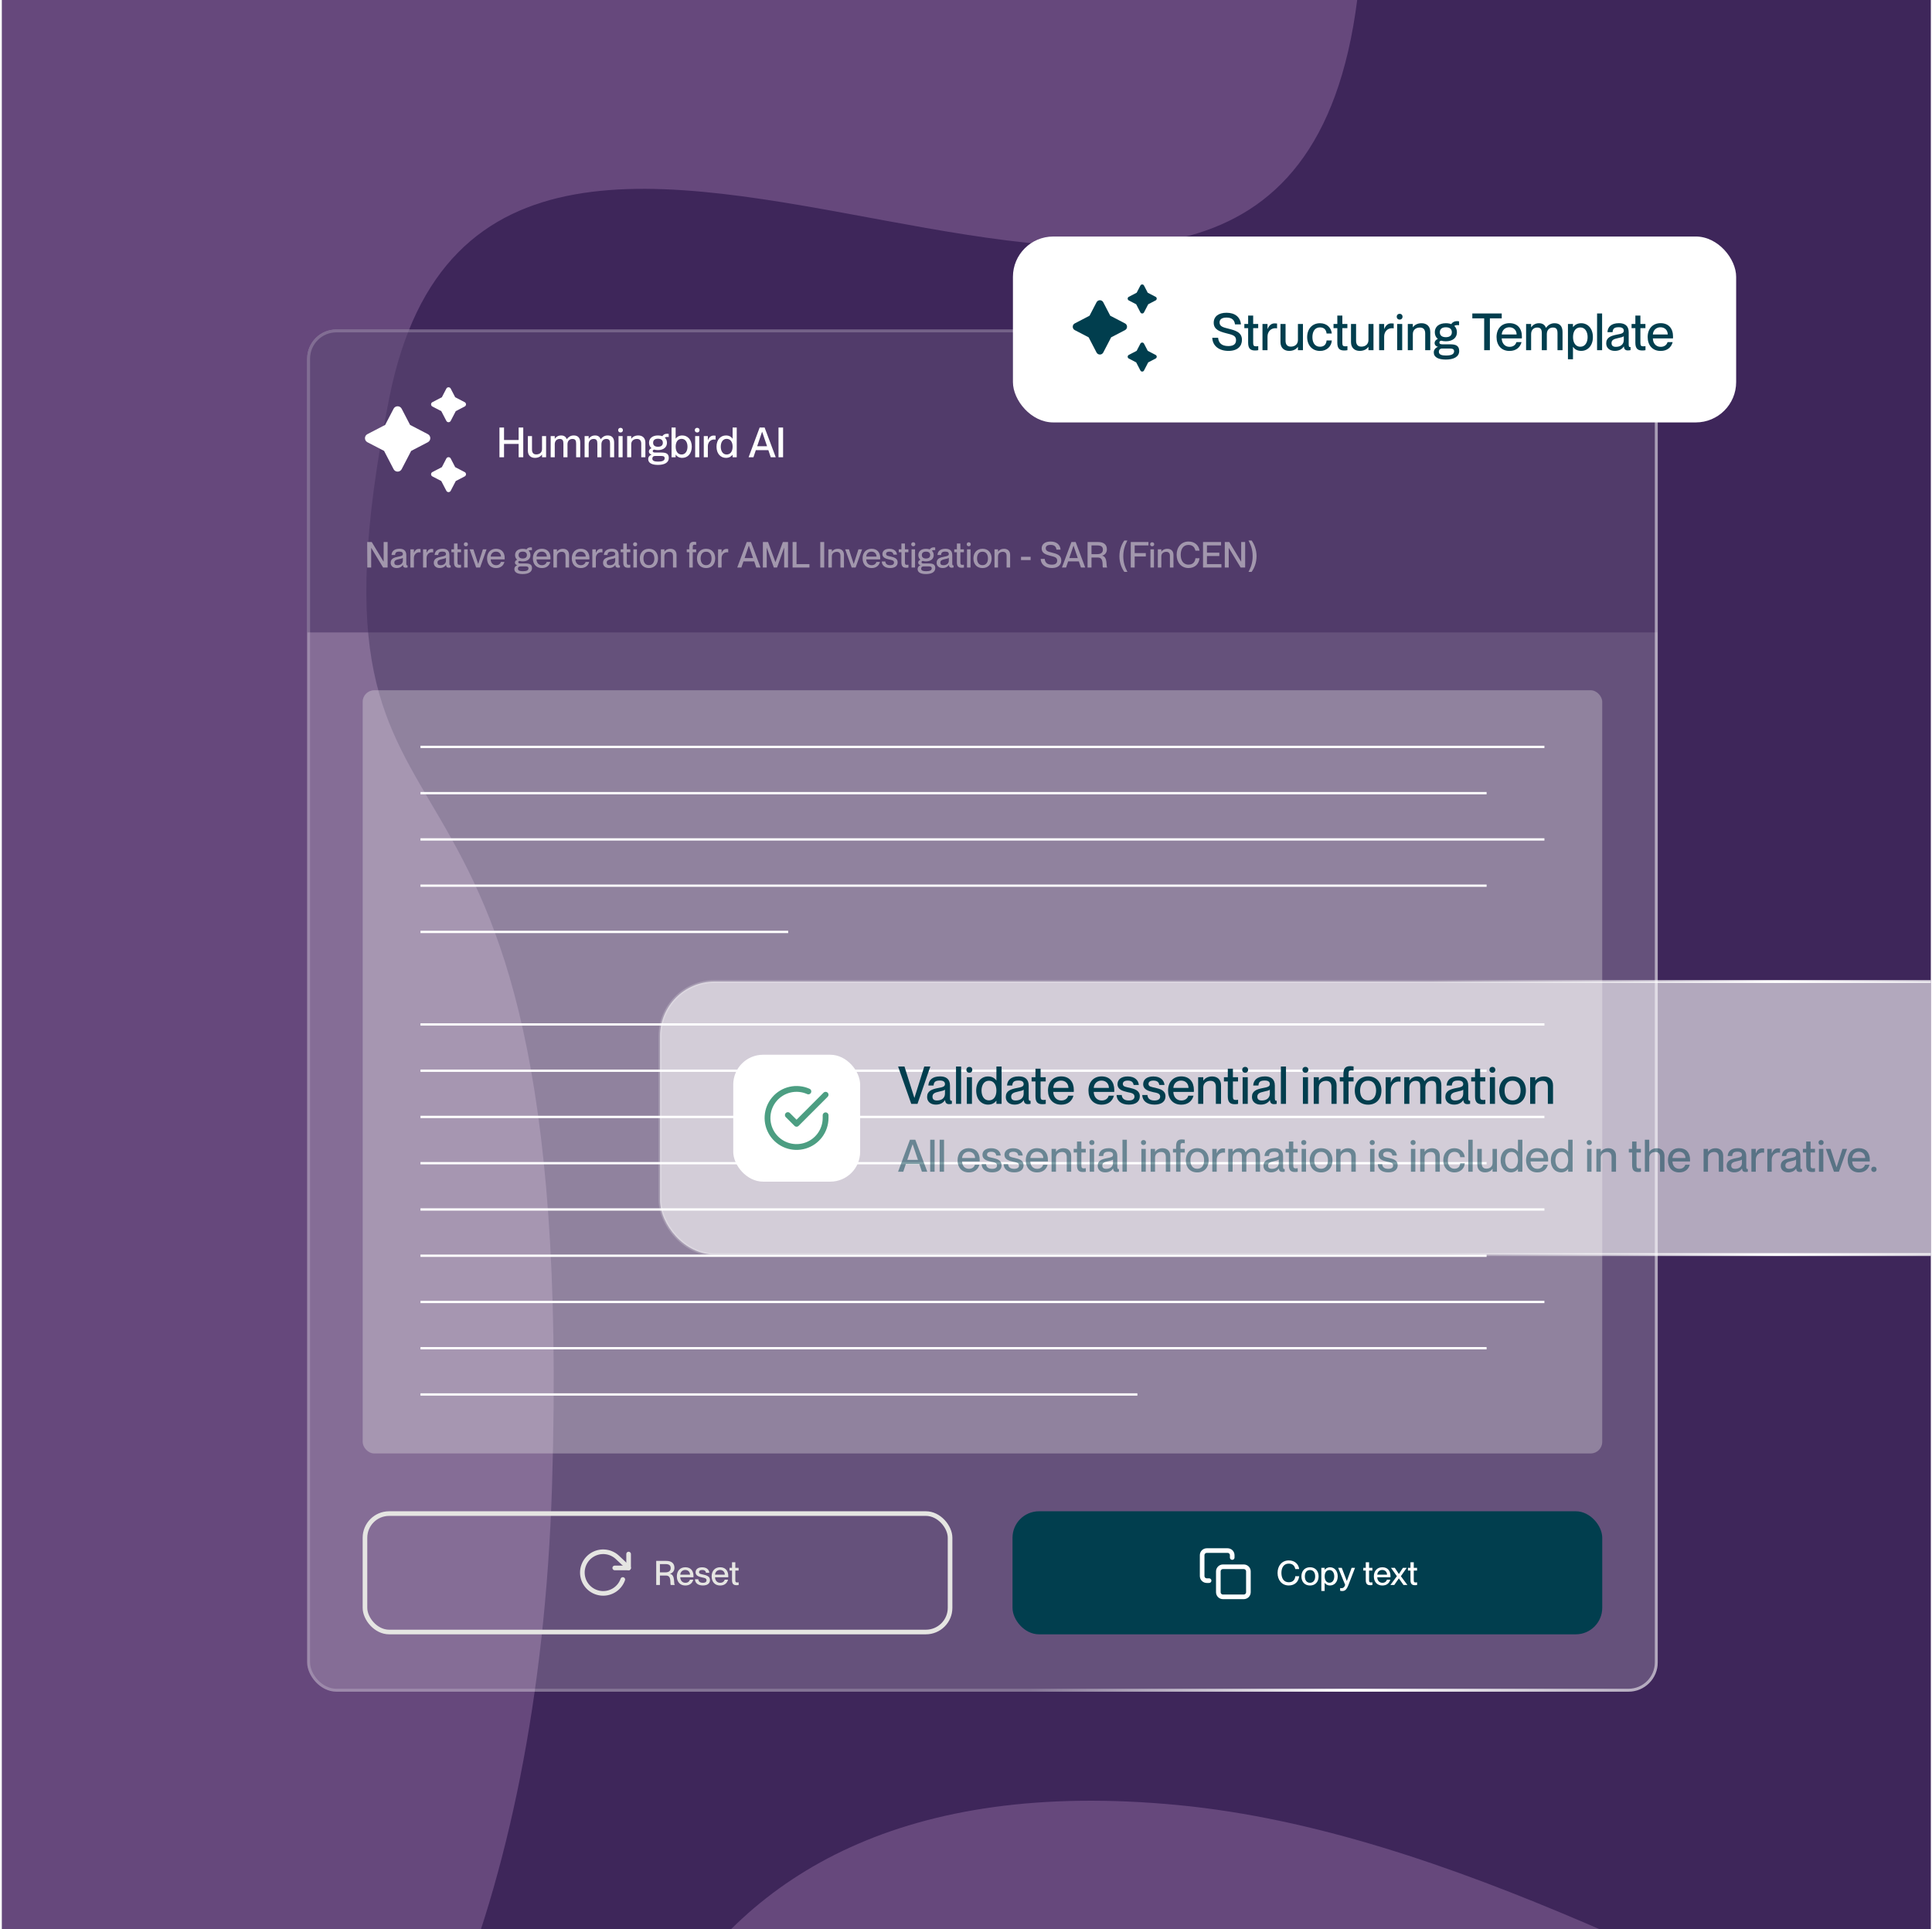
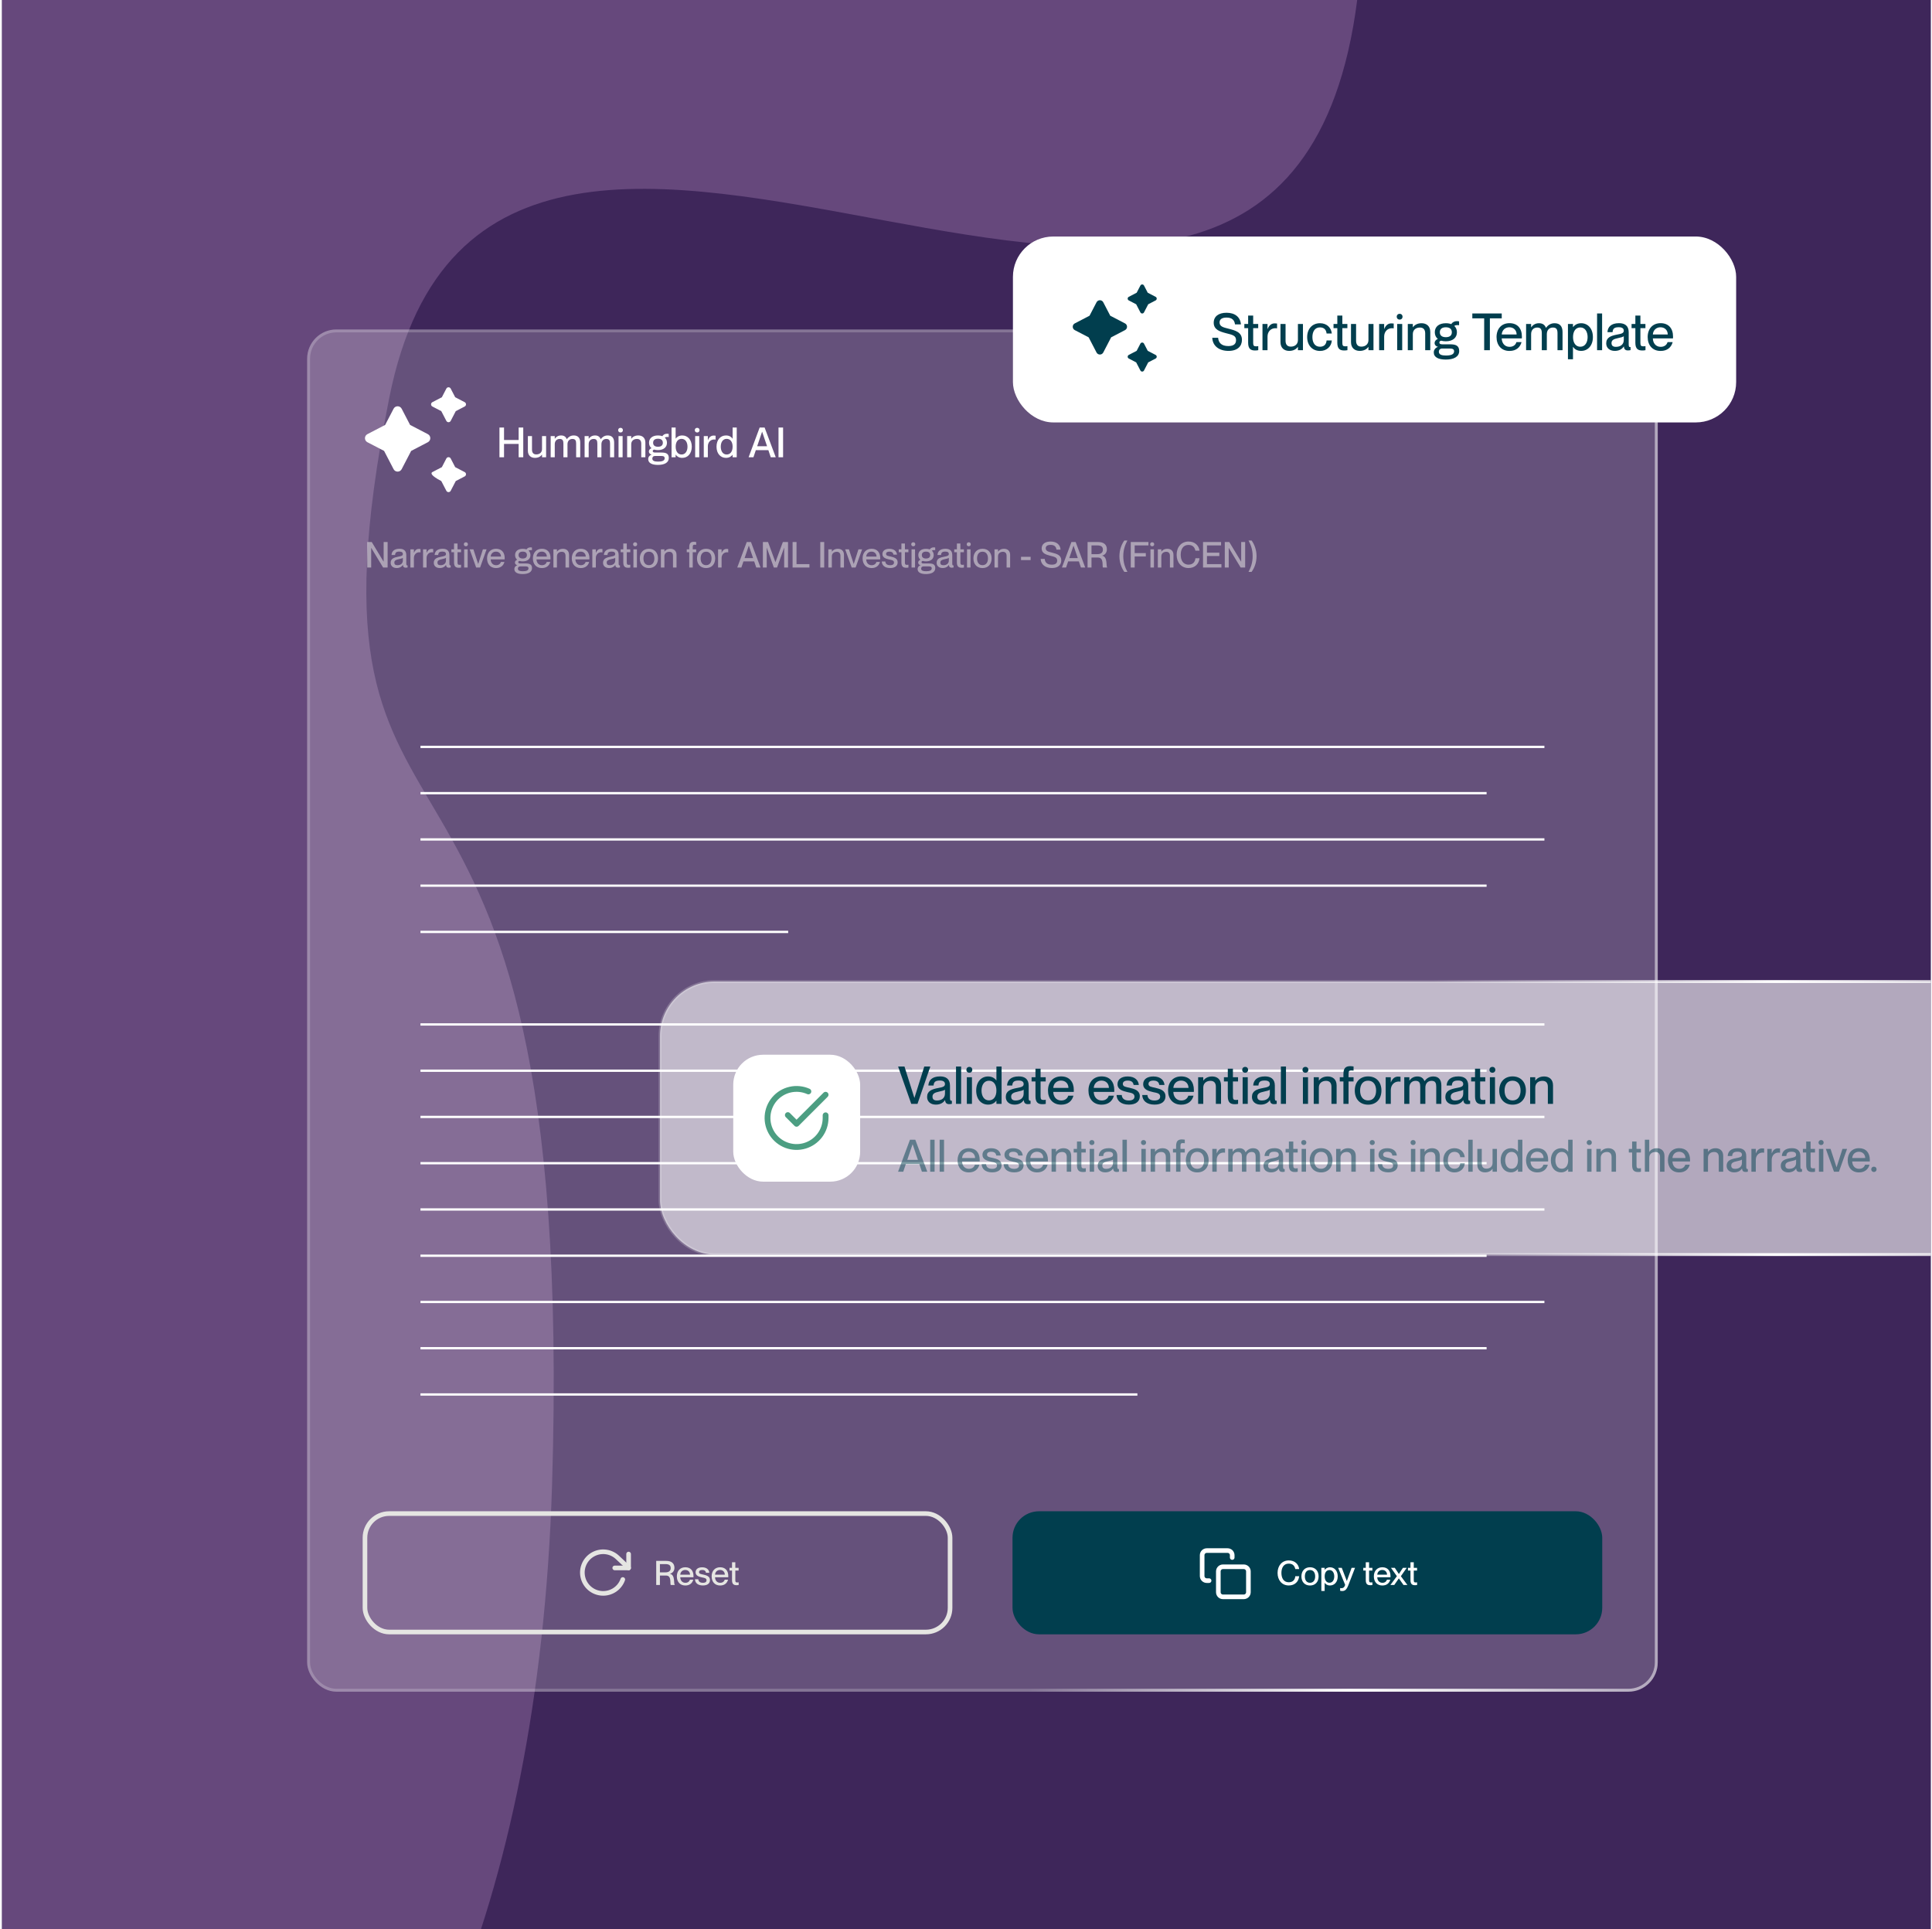
<svg xmlns="http://www.w3.org/2000/svg" width="629" height="628" viewBox="0 0 629 628" fill="none">
  <g clip-path="url(#clip0_371_1926)">
    <rect width="628" height="628" transform="translate(0.621)" fill="#3E265A" />
    <g opacity="0.37" filter="url(#filter0_f_371_1926)">
      <path d="M179.733 483.531C171.139 761.85 -2.195 845.616 -60.928 669.977C-144.968 514.155 -268.928 123.607 -92.443 -192.001C128.163 -586.512 466.234 -192.001 441.882 -0.15C417.529 191.701 161.111 -43.384 126.73 129.552C92.35 302.488 188.328 205.212 179.733 483.531Z" fill="#AA81B7" />
    </g>
    <g opacity="0.37" filter="url(#filter1_f_371_1926)">
-       <path d="M383.389 587.633C205.387 570.59 180.77 712.613 194.026 803.507C517.838 1371.6 1165.46 994.765 1447.61 875.466C1729.77 756.167 1396.49 235.416 1065.1 138.84C733.712 42.264 957.162 517.568 849.224 659.591C741.287 801.614 561.391 604.675 383.389 587.633Z" fill="#AA81B7" />
-     </g>
+       </g>
    <g clip-path="url(#clip1_371_1926)">
      <rect x="100" y="107.258" width="439.707" height="443.471" rx="9.518" fill="white" fill-opacity="0.2" />
      <g opacity="0.5">
-         <rect width="439.707" height="98.633" transform="translate(100 107.258)" fill="#3E265A" />
-       </g>
+         </g>
      <g opacity="0.3">
-         <rect x="118.07" y="224.715" width="403.566" height="248.464" rx="3.765" fill="#F4F4F1" />
-       </g>
+         </g>
      <rect x="329.643" y="492" width="191.995" height="40.061" rx="8.62" fill="#013E4E" />
      <path d="M419.591 516.154C417.364 516.154 415.937 514.442 415.937 512.083C415.937 509.713 417.375 508.002 419.602 508.002C421.577 508.002 422.784 509.253 422.97 510.821H421.708C421.566 510.053 421.083 509.044 419.58 509.044C417.846 509.044 417.188 510.514 417.188 512.072C417.188 513.641 417.846 515.111 419.58 515.111C421.094 515.111 421.632 514.102 421.708 513.147H422.97C422.795 514.892 421.577 516.154 419.591 516.154ZM426.5 516.165C424.755 516.165 423.702 514.958 423.702 513.202C423.702 511.458 424.755 510.229 426.5 510.229C428.244 510.229 429.298 511.447 429.298 513.191C429.298 514.947 428.244 516.165 426.5 516.165ZM424.821 513.202C424.821 514.365 425.348 515.276 426.5 515.276C427.641 515.276 428.179 514.365 428.179 513.202C428.179 512.028 427.641 511.129 426.5 511.129C425.348 511.129 424.821 512.028 424.821 513.202ZM433.01 516.154C432.132 516.154 431.594 515.759 431.287 515.309H431.265V517.942H430.19V510.405H431.265V511.063H431.287C431.594 510.668 432.132 510.24 433.01 510.24C434.436 510.24 435.522 511.359 435.522 513.202C435.522 515.045 434.436 516.154 433.01 516.154ZM431.276 513.202C431.276 514.464 431.869 515.265 432.834 515.265C433.887 515.265 434.392 514.299 434.392 513.202C434.392 512.105 433.887 511.14 432.834 511.14C431.869 511.14 431.276 511.93 431.276 513.202ZM437.003 517.964C436.761 517.964 436.597 517.942 436.311 517.887V517.009C436.498 517.031 436.597 517.042 436.772 517.042C437.211 517.042 437.705 516.823 437.935 515.945L435.664 510.405H436.838L438.473 514.683H438.495L440.042 510.405H441.161L438.955 516.132C438.407 517.514 437.869 517.964 437.003 517.964ZM446.124 516.066C445.214 516.066 444.654 515.715 444.654 514.42V511.293H443.842V510.405H444.654V508.605H445.729V510.405H446.804V511.293H445.729V514.453C445.729 515.045 445.894 515.177 446.355 515.177C446.53 515.177 446.618 515.166 446.815 515.133V516C446.53 516.055 446.366 516.066 446.124 516.066ZM450.049 516.165C448.272 516.165 447.285 514.903 447.285 513.191C447.285 511.436 448.338 510.229 450.049 510.229C451.75 510.229 452.704 511.348 452.704 513.082C452.704 513.235 452.704 513.4 452.694 513.488H448.393C448.415 514.42 448.963 515.287 450.071 515.287C451.059 515.287 451.432 514.651 451.541 514.277H452.628C452.342 515.353 451.52 516.165 450.049 516.165ZM448.393 512.643H451.574C451.574 511.765 450.971 511.107 450.016 511.107C449.117 511.107 448.459 511.721 448.393 512.643ZM452.668 516L454.786 513.136L452.855 510.405H454.095L455.422 512.401H455.444L456.761 510.405H457.99L456.081 513.136L458.209 516H456.936L455.433 513.861H455.411L453.93 516H452.668ZM460.674 516.066C459.764 516.066 459.204 515.715 459.204 514.42V511.293H458.392V510.405H459.204V508.605H460.279V510.405H461.355V511.293H460.279V514.453C460.279 515.045 460.444 515.177 460.905 515.177C461.08 515.177 461.168 515.166 461.366 515.133V516C461.08 516.055 460.916 516.066 460.674 516.066Z" fill="white" />
      <g clip-path="url(#clip2_371_1926)">
        <path d="M404.934 510.07H398.158C397.327 510.07 396.652 510.745 396.652 511.576V518.352C396.652 519.184 397.327 519.858 398.158 519.858H404.934C405.766 519.858 406.44 519.184 406.44 518.352V511.576C406.44 510.745 405.766 510.07 404.934 510.07Z" stroke="white" stroke-width="1.506" stroke-linecap="round" stroke-linejoin="round" />
        <path d="M393.642 514.585H392.889C392.489 514.585 392.106 514.426 391.824 514.144C391.541 513.861 391.383 513.478 391.383 513.079V506.303C391.383 505.903 391.541 505.52 391.824 505.238C392.106 504.956 392.489 504.797 392.889 504.797H399.665C400.064 504.797 400.447 504.956 400.73 505.238C401.012 505.52 401.171 505.903 401.171 506.303V507.056" stroke="white" stroke-width="1.506" stroke-linecap="round" stroke-linejoin="round" />
      </g>
      <line x1="136.893" y1="243.159" x2="502.813" y2="243.159" stroke="white" stroke-width="0.753" />
      <line x1="136.893" y1="258.217" x2="483.99" y2="258.217" stroke="white" stroke-width="0.753" />
      <line x1="136.893" y1="273.276" x2="502.813" y2="273.276" stroke="white" stroke-width="0.753" />
      <line x1="136.893" y1="288.334" x2="483.99" y2="288.334" stroke="white" stroke-width="0.753" />
      <line x1="136.893" y1="303.393" x2="256.607" y2="303.393" stroke="white" stroke-width="0.753" />
      <line x1="136.893" y1="333.51" x2="502.813" y2="333.51" stroke="white" stroke-width="0.753" />
      <line x1="136.893" y1="348.569" x2="483.99" y2="348.569" stroke="white" stroke-width="0.753" />
      <line x1="136.893" y1="363.627" x2="502.813" y2="363.627" stroke="white" stroke-width="0.753" />
      <line x1="136.893" y1="378.686" x2="483.99" y2="378.686" stroke="white" stroke-width="0.753" />
      <line x1="136.893" y1="393.745" x2="502.813" y2="393.745" stroke="white" stroke-width="0.753" />
      <line x1="136.893" y1="408.803" x2="483.99" y2="408.803" stroke="white" stroke-width="0.753" />
      <line x1="136.893" y1="423.862" x2="502.813" y2="423.862" stroke="white" stroke-width="0.753" />
      <line x1="136.893" y1="438.92" x2="483.99" y2="438.92" stroke="white" stroke-width="0.753" />
      <line x1="136.893" y1="453.979" x2="370.298" y2="453.979" stroke="white" stroke-width="0.753" />
      <rect x="118.823" y="492.753" width="190.489" height="38.555" rx="7.868" stroke="#E5E5E2" stroke-width="1.506" />
      <path d="M213.642 516V508.155H216.911C218.645 508.155 219.577 508.967 219.577 510.415C219.577 511.414 218.974 512.138 218.118 512.336V512.357C219.928 512.698 219.259 515.792 219.687 515.923V516H218.392C218.041 515.671 218.787 512.928 216.867 512.928H214.848V516H213.642ZM214.848 511.886H216.648C217.756 511.886 218.359 511.403 218.359 510.503C218.359 509.658 217.877 509.198 216.67 509.198H214.848V511.886ZM223.126 516.165C221.349 516.165 220.362 514.903 220.362 513.191C220.362 511.436 221.415 510.229 223.126 510.229C224.827 510.229 225.781 511.348 225.781 513.082C225.781 513.235 225.781 513.4 225.77 513.488H221.47C221.492 514.42 222.04 515.287 223.148 515.287C224.136 515.287 224.509 514.651 224.618 514.277H225.705C225.419 515.353 224.597 516.165 223.126 516.165ZM221.47 512.643H224.651C224.651 511.765 224.048 511.107 223.093 511.107C222.194 511.107 221.535 511.721 221.47 512.643ZM228.841 516.154C227.141 516.154 226.296 515.276 226.263 514.135H227.349C227.404 514.782 227.788 515.287 228.83 515.287C229.774 515.287 230.026 514.87 230.026 514.464C230.026 513.762 229.28 513.685 228.556 513.531C227.58 513.301 226.461 513.016 226.461 511.853C226.461 510.887 227.24 510.24 228.6 510.24C230.125 510.24 230.86 511.063 230.937 512.028H229.851C229.774 511.6 229.555 511.107 228.611 511.107C227.898 511.107 227.58 511.392 227.58 511.809C227.58 512.39 228.205 512.445 229.006 512.621C230.026 512.862 231.145 513.158 231.145 514.409C231.145 515.495 230.312 516.154 228.841 516.154ZM234.451 516.165C232.674 516.165 231.687 514.903 231.687 513.191C231.687 511.436 232.74 510.229 234.451 510.229C236.152 510.229 237.107 511.348 237.107 513.082C237.107 513.235 237.107 513.4 237.096 513.488H232.795C232.817 514.42 233.365 515.287 234.473 515.287C235.461 515.287 235.834 514.651 235.944 514.277H237.03C236.744 515.353 235.922 516.165 234.451 516.165ZM232.795 512.643H235.976C235.976 511.765 235.373 511.107 234.419 511.107C233.519 511.107 232.861 511.721 232.795 512.643ZM239.794 516.066C238.884 516.066 238.324 515.715 238.324 514.42V511.293H237.512V510.405H238.324V508.605H239.399V510.405H240.474V511.293H239.399V514.453C239.399 515.045 239.564 515.177 240.025 515.177C240.2 515.177 240.288 515.166 240.485 515.133V516C240.2 516.055 240.036 516.066 239.794 516.066Z" fill="#E5E5E2" />
      <g clip-path="url(#clip3_371_1926)">
        <path d="M204.656 505.926V510.443H200.139" stroke="#E5E5E2" stroke-width="1.506" stroke-linecap="round" stroke-linejoin="round" />
        <path d="M202.766 514.208C202.278 515.593 201.353 516.783 200.13 517.597C198.907 518.411 197.453 518.806 195.986 518.721C194.519 518.637 193.12 518.078 191.998 517.129C190.877 516.18 190.094 514.892 189.768 513.46C189.442 512.027 189.59 510.527 190.191 509.187C190.791 507.846 191.811 506.736 193.097 506.026C194.383 505.315 195.864 505.041 197.319 505.246C198.774 505.45 200.123 506.122 201.163 507.16L204.656 510.443" stroke="#E5E5E2" stroke-width="1.506" stroke-linecap="round" stroke-linejoin="round" />
      </g>
      <path d="M162.607 148.871V139.186H164.097V143.236H168.852V139.186H170.355V148.871H168.852V144.523H164.097V148.871H162.607ZM174.164 149.061C172.891 149.061 171.861 148.329 171.861 146.744V141.963H173.203V146.379C173.203 147.313 173.609 147.936 174.598 147.936C175.736 147.936 176.467 147.246 176.467 146.203V141.963H177.795V148.871H176.467V148.004H176.44C176.074 148.532 175.356 149.061 174.164 149.061ZM183.429 144.442C183.429 143.521 183.239 142.897 182.224 142.897C181.235 142.897 180.612 143.588 180.612 144.631V148.871H179.284V141.963H180.612V142.83H180.639C181.004 142.301 181.641 141.76 182.684 141.76C183.646 141.76 184.228 142.193 184.513 142.965H184.54C185.041 142.301 185.732 141.76 186.802 141.76C188.197 141.76 188.902 142.599 188.902 144.076V148.871H187.574V144.442C187.574 143.521 187.384 142.897 186.368 142.897C185.38 142.897 184.757 143.588 184.757 144.631V148.871H183.429V144.442ZM194.475 144.442C194.475 143.521 194.285 142.897 193.269 142.897C192.28 142.897 191.657 143.588 191.657 144.631V148.871H190.33V141.963H191.657V142.83H191.684C192.05 142.301 192.687 141.76 193.73 141.76C194.691 141.76 195.274 142.193 195.558 142.965H195.585C196.087 142.301 196.777 141.76 197.847 141.76C199.243 141.76 199.947 142.599 199.947 144.076V148.871H198.62V144.442C198.62 143.521 198.43 142.897 197.414 142.897C196.425 142.897 195.802 143.588 195.802 144.631V148.871H194.475V144.442ZM201.375 148.871V141.963H202.703V148.871H201.375ZM201.253 140.039C201.253 139.633 201.538 139.281 202.025 139.281C202.527 139.281 202.797 139.633 202.797 140.039C202.797 140.446 202.527 140.798 202.025 140.798C201.538 140.798 201.253 140.446 201.253 140.039ZM208.772 144.442C208.772 143.521 208.365 142.897 207.376 142.897C206.239 142.897 205.507 143.588 205.507 144.631V148.871H204.18V141.963H205.507V142.83H205.534C205.9 142.301 206.618 141.76 207.81 141.76C209.083 141.76 210.113 142.491 210.113 144.076V148.871H208.772V144.442ZM214.205 151.35C212.295 151.35 211.035 150.767 211.035 149.467C211.035 148.641 211.645 148.14 212.173 147.991C211.577 147.869 211.252 147.449 211.252 146.988C211.252 146.568 211.523 146.135 212.105 145.905C211.591 145.498 211.306 144.889 211.306 144.144C211.306 142.681 212.403 141.76 214.218 141.76C214.76 141.76 215.234 141.841 215.641 141.99C215.979 141.475 216.494 141.204 217.198 141.204C217.361 141.204 217.537 141.231 217.713 141.258V142.288C217.564 142.261 217.429 142.247 217.28 142.247C216.955 142.247 216.657 142.301 216.453 142.478C216.9 142.884 217.144 143.453 217.144 144.144C217.144 145.607 216.034 146.528 214.218 146.528C213.771 146.528 213.365 146.474 212.999 146.365C212.674 146.419 212.512 146.595 212.512 146.866C212.512 147.178 212.769 147.327 213.311 147.327H215.343C216.779 147.327 217.74 147.638 217.74 149.088C217.74 150.646 216.264 151.35 214.205 151.35ZM212.376 149.291C212.376 150.09 213.202 150.28 214.245 150.28C215.478 150.28 216.399 150.036 216.399 149.169C216.399 148.709 216.142 148.438 215.248 148.438H213.297C212.674 148.438 212.376 148.79 212.376 149.291ZM212.634 144.144C212.634 144.983 213.202 145.444 214.218 145.444C215.248 145.444 215.803 144.983 215.803 144.144C215.803 143.29 215.234 142.83 214.218 142.83C213.202 142.83 212.634 143.29 212.634 144.144ZM222.119 149.061C221.036 149.061 220.372 148.573 219.993 148.018H219.965V148.871H218.638V139.186H219.965V142.776H219.993C220.372 142.288 221.036 141.76 222.119 141.76C223.88 141.76 225.221 143.141 225.221 145.417C225.221 147.693 223.88 149.061 222.119 149.061ZM219.979 145.417C219.979 146.975 220.71 147.964 221.902 147.964C223.203 147.964 223.826 146.772 223.826 145.417C223.826 144.062 223.203 142.87 221.902 142.87C220.71 142.87 219.979 143.846 219.979 145.417ZM226.324 148.871V141.963H227.651V148.871H226.324ZM226.202 140.039C226.202 139.633 226.486 139.281 226.974 139.281C227.475 139.281 227.746 139.633 227.746 140.039C227.746 140.446 227.475 140.798 226.974 140.798C226.486 140.798 226.202 140.446 226.202 140.039ZM230.455 145.295V148.871H229.128V141.963H230.455V143.277H230.483C230.835 142.41 231.404 141.8 232.338 141.8C232.582 141.8 232.772 141.814 232.975 141.841V143.114C232.799 143.087 232.677 143.074 232.528 143.074C231.322 143.074 230.455 143.981 230.455 145.295ZM236.363 149.061C234.602 149.061 233.275 147.693 233.275 145.417C233.275 143.141 234.602 141.76 236.363 141.76C237.447 141.76 238.124 142.261 238.49 142.803H238.517V139.186H239.858V148.871H238.517V148.058H238.49C238.124 148.546 237.447 149.061 236.363 149.061ZM234.656 145.417C234.656 146.772 235.279 147.964 236.58 147.964C237.772 147.964 238.517 146.975 238.517 145.417C238.517 143.846 237.772 142.87 236.58 142.87C235.279 142.87 234.656 144.062 234.656 145.417ZM243.719 148.871L247.323 139.186H248.935L252.565 148.871H250.939L250.154 146.541H246.076L245.291 148.871H243.719ZM246.51 145.281H249.734L248.135 140.568H248.108L246.51 145.281ZM253.458 148.871V139.186H254.948V148.871H253.458Z" fill="white" />
      <path opacity="0.5" d="M119.567 184.762V176.46H121.03L124.885 182.846H124.908V176.46H126.197V184.762H124.734L120.868 178.376H120.844V184.762H119.567ZM129.128 184.924C127.943 184.924 127.189 184.239 127.189 183.229C127.189 181.906 128.187 181.511 129.662 181.232C130.59 181.058 131.159 180.942 131.159 180.361C131.159 179.932 130.904 179.572 130.033 179.572C129 179.572 128.686 179.897 128.628 180.686H127.467C127.525 179.549 128.268 178.655 130.08 178.655C131.299 178.655 132.274 179.165 132.274 180.698V183.415C132.274 183.844 132.332 184.065 132.553 184.065C132.587 184.065 132.622 184.065 132.692 184.053V184.75C132.495 184.797 132.297 184.82 132.111 184.82C131.554 184.82 131.241 184.599 131.183 183.926H131.159C130.765 184.541 130.091 184.924 129.128 184.924ZM128.384 183.148C128.384 183.705 128.675 184.007 129.383 184.007C130.405 184.007 131.159 183.485 131.159 182.451V181.604C130.974 181.778 130.463 181.906 129.859 182.033C128.814 182.242 128.384 182.532 128.384 183.148ZM134.75 181.697V184.762H133.612V178.84H134.75V179.967H134.773C135.075 179.223 135.563 178.701 136.364 178.701C136.573 178.701 136.736 178.713 136.91 178.736V179.827C136.759 179.804 136.654 179.792 136.527 179.792C135.493 179.792 134.75 180.57 134.75 181.697ZM138.877 181.697V184.762H137.74V178.84H138.877V179.967H138.901C139.203 179.223 139.69 178.701 140.491 178.701C140.7 178.701 140.863 178.713 141.037 178.736V179.827C140.886 179.804 140.782 179.792 140.654 179.792C139.62 179.792 138.877 180.57 138.877 181.697ZM143.165 184.924C141.98 184.924 141.226 184.239 141.226 183.229C141.226 181.906 142.224 181.511 143.699 181.232C144.627 181.058 145.196 180.942 145.196 180.361C145.196 179.932 144.941 179.572 144.07 179.572C143.037 179.572 142.723 179.897 142.665 180.686H141.504C141.562 179.549 142.305 178.655 144.117 178.655C145.336 178.655 146.311 179.165 146.311 180.698V183.415C146.311 183.844 146.369 184.065 146.59 184.065C146.624 184.065 146.659 184.065 146.729 184.053V184.75C146.532 184.797 146.334 184.82 146.148 184.82C145.591 184.82 145.278 184.599 145.22 183.926H145.196C144.802 184.541 144.128 184.924 143.165 184.924ZM142.421 183.148C142.421 183.705 142.712 184.007 143.42 184.007C144.442 184.007 145.196 183.485 145.196 182.451V181.604C145.011 181.778 144.5 181.906 143.896 182.033C142.851 182.242 142.421 182.532 142.421 183.148ZM149.375 184.831C148.411 184.831 147.819 184.46 147.819 183.09V179.781H146.96V178.84H147.819V176.936H148.957V178.84H150.095V179.781H148.957V183.125C148.957 183.752 149.131 183.891 149.619 183.891C149.804 183.891 149.897 183.879 150.106 183.844V184.762C149.804 184.82 149.63 184.831 149.375 184.831ZM151.119 184.762V178.84H152.257V184.762H151.119ZM151.014 177.192C151.014 176.843 151.258 176.541 151.676 176.541C152.106 176.541 152.338 176.843 152.338 177.192C152.338 177.54 152.106 177.842 151.676 177.842C151.258 177.842 151.014 177.54 151.014 177.192ZM155.022 184.762L152.909 178.84H154.128L155.673 183.589H155.696L157.217 178.84H158.413L156.3 184.762H155.022ZM161.5 184.936C159.619 184.936 158.574 183.601 158.574 181.789C158.574 179.932 159.688 178.655 161.5 178.655C163.299 178.655 164.309 179.839 164.309 181.673C164.309 181.836 164.309 182.01 164.298 182.103H159.746C159.77 183.09 160.35 184.007 161.523 184.007C162.568 184.007 162.962 183.334 163.079 182.939H164.228C163.926 184.077 163.055 184.936 161.5 184.936ZM159.746 181.209H163.113C163.113 180.28 162.475 179.583 161.465 179.583C160.513 179.583 159.816 180.234 159.746 181.209ZM170.177 186.886C168.54 186.886 167.461 186.387 167.461 185.273C167.461 184.564 167.983 184.135 168.436 184.007C167.925 183.903 167.646 183.543 167.646 183.148C167.646 182.788 167.879 182.416 168.378 182.219C167.937 181.871 167.693 181.348 167.693 180.71C167.693 179.456 168.633 178.666 170.189 178.666C170.653 178.666 171.06 178.736 171.408 178.864C171.698 178.422 172.14 178.19 172.743 178.19C172.883 178.19 173.034 178.213 173.185 178.237V179.119C173.057 179.096 172.941 179.084 172.813 179.084C172.534 179.084 172.279 179.131 172.105 179.282C172.488 179.63 172.697 180.117 172.697 180.71C172.697 181.964 171.745 182.753 170.189 182.753C169.806 182.753 169.458 182.707 169.144 182.614C168.865 182.66 168.726 182.811 168.726 183.043C168.726 183.31 168.947 183.438 169.411 183.438H171.153C172.383 183.438 173.208 183.705 173.208 184.947C173.208 186.283 171.942 186.886 170.177 186.886ZM168.61 185.122C168.61 185.807 169.318 185.969 170.212 185.969C171.269 185.969 172.058 185.76 172.058 185.017C172.058 184.622 171.838 184.39 171.071 184.39H169.4C168.865 184.39 168.61 184.692 168.61 185.122ZM168.831 180.71C168.831 181.429 169.318 181.824 170.189 181.824C171.071 181.824 171.547 181.429 171.547 180.71C171.547 179.978 171.06 179.583 170.189 179.583C169.318 179.583 168.831 179.978 168.831 180.71ZM176.421 184.936C174.54 184.936 173.495 183.601 173.495 181.789C173.495 179.932 174.61 178.655 176.421 178.655C178.221 178.655 179.231 179.839 179.231 181.673C179.231 181.836 179.231 182.01 179.219 182.103H174.668C174.691 183.09 175.271 184.007 176.444 184.007C177.489 184.007 177.884 183.334 178 182.939H179.149C178.848 184.077 177.977 184.936 176.421 184.936ZM174.668 181.209H178.035C178.035 180.28 177.396 179.583 176.386 179.583C175.434 179.583 174.737 180.234 174.668 181.209ZM184.115 180.965C184.115 180.176 183.767 179.641 182.92 179.641C181.944 179.641 181.317 180.234 181.317 181.128V184.762H180.179V178.84H181.317V179.583H181.34C181.654 179.131 182.269 178.666 183.291 178.666C184.382 178.666 185.265 179.293 185.265 180.652V184.762H184.115V180.965ZM189.086 184.936C187.205 184.936 186.16 183.601 186.16 181.789C186.16 179.932 187.275 178.655 189.086 178.655C190.886 178.655 191.896 179.839 191.896 181.673C191.896 181.836 191.896 182.01 191.884 182.103H187.333C187.356 183.09 187.937 184.007 189.109 184.007C190.154 184.007 190.549 183.334 190.665 182.939H191.814C191.513 184.077 190.642 184.936 189.086 184.936ZM187.333 181.209H190.7C190.7 180.28 190.061 179.583 189.051 179.583C188.099 179.583 187.402 180.234 187.333 181.209ZM193.982 181.697V184.762H192.844V178.84H193.982V179.967H194.006C194.307 179.223 194.795 178.701 195.596 178.701C195.805 178.701 195.968 178.713 196.142 178.736V179.827C195.991 179.804 195.886 179.792 195.759 179.792C194.725 179.792 193.982 180.57 193.982 181.697ZM198.269 184.924C197.085 184.924 196.33 184.239 196.33 183.229C196.33 181.906 197.329 181.511 198.804 181.232C199.732 181.058 200.301 180.942 200.301 180.361C200.301 179.932 200.046 179.572 199.175 179.572C198.142 179.572 197.828 179.897 197.77 180.686H196.609C196.667 179.549 197.41 178.655 199.221 178.655C200.441 178.655 201.416 179.165 201.416 180.698V183.415C201.416 183.844 201.474 184.065 201.695 184.065C201.729 184.065 201.764 184.065 201.834 184.053V184.75C201.636 184.797 201.439 184.82 201.253 184.82C200.696 184.82 200.383 184.599 200.324 183.926H200.301C199.907 184.541 199.233 184.924 198.269 184.924ZM197.526 183.148C197.526 183.705 197.817 184.007 198.525 184.007C199.547 184.007 200.301 183.485 200.301 182.451V181.604C200.116 181.778 199.605 181.906 199.001 182.033C197.956 182.242 197.526 182.532 197.526 183.148ZM204.48 184.831C203.516 184.831 202.924 184.46 202.924 183.09V179.781H202.065V178.84H202.924V176.936H204.062V178.84H205.2V179.781H204.062V183.125C204.062 183.752 204.236 183.891 204.724 183.891C204.909 183.891 205.002 183.879 205.211 183.844V184.762C204.909 184.82 204.735 184.831 204.48 184.831ZM206.224 184.762V178.84H207.362V184.762H206.224ZM206.119 177.192C206.119 176.843 206.363 176.541 206.781 176.541C207.211 176.541 207.443 176.843 207.443 177.192C207.443 177.54 207.211 177.842 206.781 177.842C206.363 177.842 206.119 177.54 206.119 177.192ZM211.265 184.936C209.419 184.936 208.304 183.659 208.304 181.801C208.304 179.955 209.419 178.655 211.265 178.655C213.111 178.655 214.226 179.943 214.226 181.789C214.226 183.647 213.111 184.936 211.265 184.936ZM209.488 181.801C209.488 183.032 210.046 183.995 211.265 183.995C212.472 183.995 213.041 183.032 213.041 181.801C213.041 180.559 212.472 179.607 211.265 179.607C210.046 179.607 209.488 180.559 209.488 181.801ZM219.106 180.965C219.106 180.176 218.758 179.641 217.91 179.641C216.935 179.641 216.308 180.234 216.308 181.128V184.762H215.17V178.84H216.308V179.583H216.331C216.644 179.131 217.26 178.666 218.282 178.666C219.373 178.666 220.255 179.293 220.255 180.652V184.762H219.106V180.965ZM224.398 178.12C224.398 176.75 224.967 176.379 225.931 176.379C226.14 176.379 226.325 176.402 226.651 176.449V177.366C226.418 177.343 226.325 177.331 226.163 177.331C225.687 177.331 225.536 177.47 225.536 178.097V178.84H226.651V179.781H225.536V184.762H224.398V179.781H223.585V178.84H224.398V178.12ZM229.883 184.936C228.036 184.936 226.922 183.659 226.922 181.801C226.922 179.955 228.036 178.655 229.883 178.655C231.729 178.655 232.843 179.943 232.843 181.789C232.843 183.647 231.729 184.936 229.883 184.936ZM228.106 181.801C228.106 183.032 228.663 183.995 229.883 183.995C231.09 183.995 231.659 183.032 231.659 181.801C231.659 180.559 231.09 179.607 229.883 179.607C228.663 179.607 228.106 180.559 228.106 181.801ZM234.925 181.697V184.762H233.788V178.84H234.925V179.967H234.949C235.251 179.223 235.738 178.701 236.539 178.701C236.748 178.701 236.911 178.713 237.085 178.736V179.827C236.934 179.804 236.83 179.792 236.702 179.792C235.669 179.792 234.925 180.57 234.925 181.697ZM240.025 184.762L243.113 176.46H244.495L247.606 184.762H246.213L245.54 182.765H242.045L241.371 184.762H240.025ZM242.416 181.685H245.18L243.81 177.644H243.786L242.416 181.685ZM248.372 184.762V176.46H250.056L252.447 182.985H252.471L254.874 176.46H256.558V184.762H255.304V178.318H255.28L252.993 184.762H251.937L249.649 178.318H249.626V184.762H248.372ZM258.044 184.762V176.46H259.321V183.659H263.524V184.762H258.044ZM267.058 184.762V176.46H268.335V184.762H267.058ZM273.621 180.965C273.621 180.176 273.273 179.641 272.425 179.641C271.45 179.641 270.823 180.234 270.823 181.128V184.762H269.685V178.84H270.823V179.583H270.846C271.16 179.131 271.775 178.666 272.797 178.666C273.888 178.666 274.771 179.293 274.771 180.652V184.762H273.621V180.965ZM277.285 184.762L275.172 178.84H276.391L277.935 183.589H277.958L279.479 178.84H280.675L278.562 184.762H277.285ZM283.762 184.936C281.881 184.936 280.836 183.601 280.836 181.789C280.836 179.932 281.951 178.655 283.762 178.655C285.562 178.655 286.572 179.839 286.572 181.673C286.572 181.836 286.572 182.01 286.56 182.103H282.009C282.032 183.09 282.613 184.007 283.785 184.007C284.83 184.007 285.225 183.334 285.341 182.939H286.491C286.189 184.077 285.318 184.936 283.762 184.936ZM282.009 181.209H285.376C285.376 180.28 284.737 179.583 283.727 179.583C282.775 179.583 282.079 180.234 282.009 181.209ZM289.81 184.924C288.01 184.924 287.116 183.995 287.082 182.788H288.231C288.289 183.473 288.695 184.007 289.798 184.007C290.797 184.007 291.064 183.566 291.064 183.136C291.064 182.393 290.274 182.312 289.508 182.149C288.475 181.906 287.291 181.604 287.291 180.373C287.291 179.351 288.115 178.666 289.555 178.666C291.168 178.666 291.946 179.537 292.028 180.559H290.878C290.797 180.106 290.565 179.583 289.566 179.583C288.812 179.583 288.475 179.885 288.475 180.326C288.475 180.942 289.137 181 289.984 181.186C291.064 181.441 292.248 181.755 292.248 183.078C292.248 184.228 291.366 184.924 289.81 184.924ZM295.029 184.831C294.065 184.831 293.473 184.46 293.473 183.09V179.781H292.614V178.84H293.473V176.936H294.611V178.84H295.748V179.781H294.611V183.125C294.611 183.752 294.785 183.891 295.272 183.891C295.458 183.891 295.551 183.879 295.76 183.844V184.762C295.458 184.82 295.284 184.831 295.029 184.831ZM296.773 184.762V178.84H297.911V184.762H296.773ZM296.668 177.192C296.668 176.843 296.912 176.541 297.33 176.541C297.76 176.541 297.992 176.843 297.992 177.192C297.992 177.54 297.76 177.842 297.33 177.842C296.912 177.842 296.668 177.54 296.668 177.192ZM301.465 186.886C299.828 186.886 298.749 186.387 298.749 185.273C298.749 184.564 299.271 184.135 299.724 184.007C299.213 183.903 298.934 183.543 298.934 183.148C298.934 182.788 299.167 182.416 299.666 182.219C299.225 181.871 298.981 181.348 298.981 180.71C298.981 179.456 299.921 178.666 301.477 178.666C301.941 178.666 302.348 178.736 302.696 178.864C302.986 178.422 303.428 178.19 304.031 178.19C304.171 178.19 304.322 178.213 304.473 178.237V179.119C304.345 179.096 304.229 179.084 304.101 179.084C303.822 179.084 303.567 179.131 303.393 179.282C303.776 179.63 303.985 180.117 303.985 180.71C303.985 181.964 303.033 182.753 301.477 182.753C301.094 182.753 300.746 182.707 300.432 182.614C300.153 182.66 300.014 182.811 300.014 183.043C300.014 183.31 300.235 183.438 300.699 183.438H302.441C303.671 183.438 304.496 183.705 304.496 184.947C304.496 186.283 303.23 186.886 301.465 186.886ZM299.898 185.122C299.898 185.807 300.606 185.969 301.5 185.969C302.557 185.969 303.346 185.76 303.346 185.017C303.346 184.622 303.126 184.39 302.359 184.39H300.688C300.153 184.39 299.898 184.692 299.898 185.122ZM300.119 180.71C300.119 181.429 300.606 181.824 301.477 181.824C302.359 181.824 302.835 181.429 302.835 180.71C302.835 179.978 302.348 179.583 301.477 179.583C300.606 179.583 300.119 179.978 300.119 180.71ZM306.88 184.924C305.696 184.924 304.942 184.239 304.942 183.229C304.942 181.906 305.94 181.511 307.415 181.232C308.343 181.058 308.912 180.942 308.912 180.361C308.912 179.932 308.657 179.572 307.786 179.572C306.753 179.572 306.439 179.897 306.381 180.686H305.22C305.278 179.549 306.021 178.655 307.833 178.655C309.052 178.655 310.027 179.165 310.027 180.698V183.415C310.027 183.844 310.085 184.065 310.306 184.065C310.34 184.065 310.375 184.065 310.445 184.053V184.75C310.248 184.797 310.05 184.82 309.864 184.82C309.307 184.82 308.994 184.599 308.936 183.926H308.912C308.518 184.541 307.844 184.924 306.88 184.924ZM306.137 183.148C306.137 183.705 306.428 184.007 307.136 184.007C308.158 184.007 308.912 183.485 308.912 182.451V181.604C308.727 181.778 308.216 181.906 307.612 182.033C306.567 182.242 306.137 182.532 306.137 183.148ZM313.091 184.831C312.127 184.831 311.535 184.46 311.535 183.09V179.781H310.676V178.84H311.535V176.936H312.673V178.84H313.811V179.781H312.673V183.125C312.673 183.752 312.847 183.891 313.335 183.891C313.52 183.891 313.613 183.879 313.822 183.844V184.762C313.52 184.82 313.346 184.831 313.091 184.831ZM314.835 184.762V178.84H315.973V184.762H314.835ZM314.73 177.192C314.73 176.843 314.974 176.541 315.392 176.541C315.822 176.541 316.054 176.843 316.054 177.192C316.054 177.54 315.822 177.842 315.392 177.842C314.974 177.842 314.73 177.54 314.73 177.192ZM319.876 184.936C318.03 184.936 316.915 183.659 316.915 181.801C316.915 179.955 318.03 178.655 319.876 178.655C321.722 178.655 322.837 179.943 322.837 181.789C322.837 183.647 321.722 184.936 319.876 184.936ZM318.099 181.801C318.099 183.032 318.657 183.995 319.876 183.995C321.083 183.995 321.652 183.032 321.652 181.801C321.652 180.559 321.083 179.607 319.876 179.607C318.657 179.607 318.099 180.559 318.099 181.801ZM327.717 180.965C327.717 180.176 327.369 179.641 326.521 179.641C325.546 179.641 324.919 180.234 324.919 181.128V184.762H323.781V178.84H324.919V179.583H324.942C325.255 179.131 325.871 178.666 326.893 178.666C327.984 178.666 328.866 179.293 328.866 180.652V184.762H327.717V180.965ZM332.417 182.347V181.267H335.54V182.347H332.417ZM342.477 184.924C340.376 184.924 338.889 183.833 338.808 181.964H340.132C340.225 183.078 340.886 183.833 342.442 183.833C343.766 183.833 344.184 183.252 344.184 182.498C344.184 181.441 343.371 181.29 341.862 180.907C340.561 180.559 339.133 180.141 339.133 178.562C339.133 177.122 340.248 176.298 342.036 176.298C343.928 176.298 345.159 177.261 345.287 178.933H343.952C343.824 177.935 343.255 177.389 342.036 177.389C341.003 177.389 340.457 177.772 340.457 178.492C340.457 179.421 341.339 179.618 342.407 179.885C344.01 180.292 345.519 180.675 345.519 182.428C345.519 183.856 344.544 184.924 342.477 184.924ZM345.733 184.762L348.821 176.46H350.203L353.315 184.762H351.921L351.248 182.765H347.753L347.08 184.762H345.733ZM348.125 181.685H350.888L349.518 177.644H349.495L348.125 181.685ZM354.081 184.762V176.46H357.541C359.375 176.46 360.362 177.319 360.362 178.852C360.362 179.908 359.723 180.675 358.818 180.884V180.907C360.733 181.267 360.025 184.541 360.478 184.68V184.762H359.108C358.736 184.413 359.526 181.511 357.494 181.511H355.358V184.762H354.081ZM355.358 180.408H357.262C358.435 180.408 359.073 179.897 359.073 178.945C359.073 178.051 358.562 177.563 357.285 177.563H355.358V180.408ZM366.05 186.178C365.191 185.006 364.448 183.183 364.448 181.081C364.448 178.91 365.191 177.134 366.05 175.961H367.049C366.305 177.366 365.702 178.933 365.702 181.081C365.702 183.183 366.305 184.773 367.049 186.178H366.05ZM368.14 184.762V176.46H373.899V177.563H369.417V180.059H373.04V181.162H369.417V184.762H368.14ZM374.555 184.762V178.84H375.692V184.762H374.555ZM374.45 177.192C374.45 176.843 374.694 176.541 375.112 176.541C375.541 176.541 375.774 176.843 375.774 177.192C375.774 177.54 375.541 177.842 375.112 177.842C374.694 177.842 374.45 177.54 374.45 177.192ZM380.894 180.965C380.894 180.176 380.546 179.641 379.698 179.641C378.723 179.641 378.096 180.234 378.096 181.128V184.762H376.958V178.84H378.096V179.583H378.119C378.433 179.131 379.048 178.666 380.07 178.666C381.161 178.666 382.044 179.293 382.044 180.652V184.762H380.894V180.965ZM386.945 184.924C384.588 184.924 383.078 183.113 383.078 180.617C383.078 178.109 384.599 176.298 386.956 176.298C389.046 176.298 390.323 177.621 390.521 179.282H389.186C389.035 178.469 388.524 177.401 386.933 177.401C385.099 177.401 384.402 178.956 384.402 180.605C384.402 182.265 385.099 183.821 386.933 183.821C388.535 183.821 389.104 182.753 389.186 181.743H390.521C390.335 183.589 389.046 184.924 386.945 184.924ZM391.668 184.762V176.46H397.542V177.563H392.945V179.92H396.974V181.023H392.945V183.659H397.659V184.762H391.668ZM398.754 184.762V176.46H400.217L404.072 182.846H404.095V176.46H405.384V184.762H403.921L400.054 178.376H400.031V184.762H398.754ZM406.478 186.178C407.232 184.773 407.824 183.194 407.824 181.046C407.824 178.945 407.232 177.366 406.478 175.961H407.476C408.347 177.134 409.09 178.945 409.09 181.046C409.09 183.218 408.347 185.006 407.476 186.178H406.478Z" fill="#F4F4F1" />
-       <path d="M145.323 149.263C145.619 148.693 146.436 148.693 146.732 149.263L148.197 152.081L151.288 153.688C151.858 153.985 151.858 154.8 151.288 155.096L148.384 156.605L146.732 159.784C146.436 160.354 145.619 160.354 145.323 159.784L143.67 156.606L140.767 155.096C140.197 154.8 140.197 153.985 140.767 153.688L143.857 152.081L145.323 149.263ZM128.138 133.066C128.693 132 130.218 132 130.772 133.066L133.508 138.329L139.291 141.337C140.357 141.891 140.357 143.416 139.291 143.97L133.862 146.793L130.772 152.737C130.218 153.803 128.693 153.803 128.138 152.737L125.046 146.792L119.62 143.97C118.554 143.416 118.554 141.891 119.62 141.337L125.401 138.33L128.138 133.066ZM145.323 126.505C145.619 125.936 146.435 125.936 146.732 126.505L148.197 129.323L151.288 130.93C151.858 131.227 151.858 132.043 151.288 132.339L148.384 133.848L146.732 137.027C146.436 137.597 145.619 137.597 145.323 137.027L143.67 133.849L140.767 132.339C140.197 132.043 140.197 131.227 140.767 130.93L143.857 129.323L145.323 126.505Z" fill="white" />
+       <path d="M145.323 149.263C145.619 148.693 146.436 148.693 146.732 149.263L148.197 152.081L151.288 153.688C151.858 153.985 151.858 154.8 151.288 155.096L148.384 156.605L146.732 159.784C146.436 160.354 145.619 160.354 145.323 159.784L143.67 156.606C140.197 154.8 140.197 153.985 140.767 153.688L143.857 152.081L145.323 149.263ZM128.138 133.066C128.693 132 130.218 132 130.772 133.066L133.508 138.329L139.291 141.337C140.357 141.891 140.357 143.416 139.291 143.97L133.862 146.793L130.772 152.737C130.218 153.803 128.693 153.803 128.138 152.737L125.046 146.792L119.62 143.97C118.554 143.416 118.554 141.891 119.62 141.337L125.401 138.33L128.138 133.066ZM145.323 126.505C145.619 125.936 146.435 125.936 146.732 126.505L148.197 129.323L151.288 130.93C151.858 131.227 151.858 132.043 151.288 132.339L148.384 133.848L146.732 137.027C146.436 137.597 145.619 137.597 145.323 137.027L143.67 133.849L140.767 132.339C140.197 132.043 140.197 131.227 140.767 130.93L143.857 129.323L145.323 126.505Z" fill="white" />
    </g>
    <rect x="100.473" y="107.731" width="438.761" height="442.526" rx="9.045" stroke="url(#paint0_linear_371_1926)" stroke-width="0.946" />
    <rect x="329.781" y="77" width="235.456" height="60.519" rx="13.13" fill="white" />
    <path d="M399.96 114.234C396.935 114.234 394.796 112.663 394.679 109.973H396.584C396.718 111.577 397.671 112.663 399.91 112.663C401.815 112.663 402.417 111.828 402.417 110.741C402.417 109.221 401.247 109.003 399.074 108.452C397.203 107.951 395.147 107.349 395.147 105.076C395.147 103.004 396.752 101.818 399.325 101.818C402.049 101.818 403.82 103.205 404.004 105.611H402.082C401.899 104.174 401.08 103.388 399.325 103.388C397.838 103.388 397.052 103.94 397.052 104.976C397.052 106.313 398.322 106.597 399.86 106.981C402.166 107.566 404.338 108.118 404.338 110.641C404.338 112.697 402.935 114.234 399.96 114.234ZM408.597 114.1C407.21 114.1 406.358 113.566 406.358 111.594V106.831H405.121V105.477H406.358V102.737H407.996V105.477H409.633V106.831H407.996V111.644C407.996 112.546 408.246 112.747 408.948 112.747C409.216 112.747 409.349 112.73 409.65 112.68V114C409.216 114.084 408.965 114.1 408.597 114.1ZM412.664 109.588V114H411.026V105.477H412.664V107.098H412.697C413.132 106.029 413.834 105.277 414.987 105.277C415.287 105.277 415.521 105.294 415.772 105.327V106.898C415.555 106.864 415.404 106.848 415.221 106.848C413.733 106.848 412.664 107.967 412.664 109.588ZM419.724 114.234C418.153 114.234 416.883 113.332 416.883 111.376V105.477H418.537V110.925C418.537 112.078 419.039 112.847 420.258 112.847C421.662 112.847 422.565 111.995 422.565 110.708V105.477H424.202V114H422.565V112.93H422.531C422.08 113.582 421.194 114.234 419.724 114.234ZM429.769 114.251C427.229 114.251 425.574 112.412 425.574 109.739C425.574 107.065 427.229 105.227 429.752 105.227C431.941 105.227 433.395 106.647 433.596 108.569H431.891C431.824 107.683 431.323 106.58 429.752 106.58C427.947 106.58 427.279 108.134 427.279 109.739C427.279 111.343 427.947 112.88 429.752 112.88C431.323 112.88 431.824 111.811 431.891 110.842H433.596C433.479 112.797 431.941 114.251 429.769 114.251ZM437.63 114.1C436.243 114.1 435.39 113.566 435.39 111.594V106.831H434.154V105.477H435.39V102.737H437.028V105.477H438.666V106.831H437.028V111.644C437.028 112.546 437.279 112.747 437.98 112.747C438.248 112.747 438.382 112.73 438.682 112.68V114C438.248 114.084 437.997 114.1 437.63 114.1ZM442.685 114.234C441.114 114.234 439.844 113.332 439.844 111.376V105.477H441.499V110.925C441.499 112.078 442 112.847 443.22 112.847C444.624 112.847 445.526 111.995 445.526 110.708V105.477H447.164V114H445.526V112.93H445.493C445.041 113.582 444.156 114.234 442.685 114.234ZM450.639 109.588V114H449.001V105.477H450.639V107.098H450.672C451.107 106.029 451.809 105.277 452.962 105.277C453.263 105.277 453.497 105.294 453.747 105.327V106.898C453.53 106.864 453.38 106.848 453.196 106.848C451.709 106.848 450.639 107.967 450.639 109.588ZM454.876 114V105.477H456.514V114H454.876ZM454.726 103.104C454.726 102.603 455.077 102.169 455.678 102.169C456.297 102.169 456.631 102.603 456.631 103.104C456.631 103.606 456.297 104.04 455.678 104.04C455.077 104.04 454.726 103.606 454.726 103.104ZM464.001 108.535C464.001 107.399 463.5 106.63 462.28 106.63C460.876 106.63 459.974 107.483 459.974 108.769V114H458.336V105.477H459.974V106.547H460.007C460.458 105.895 461.344 105.227 462.815 105.227C464.385 105.227 465.655 106.129 465.655 108.084V114H464.001V108.535ZM470.704 117.058C468.348 117.058 466.794 116.34 466.794 114.735C466.794 113.716 467.546 113.098 468.197 112.914C467.462 112.763 467.061 112.245 467.061 111.677C467.061 111.159 467.395 110.624 468.114 110.34C467.479 109.839 467.128 109.087 467.128 108.168C467.128 106.363 468.481 105.227 470.721 105.227C471.389 105.227 471.974 105.327 472.475 105.511C472.893 104.876 473.528 104.542 474.397 104.542C474.598 104.542 474.815 104.575 475.032 104.608V105.878C474.848 105.845 474.681 105.828 474.497 105.828C474.096 105.828 473.729 105.895 473.478 106.112C474.03 106.614 474.33 107.316 474.33 108.168C474.33 109.973 472.96 111.109 470.721 111.109C470.169 111.109 469.668 111.042 469.217 110.908C468.816 110.975 468.615 111.193 468.615 111.527C468.615 111.911 468.933 112.095 469.601 112.095H472.108C473.879 112.095 475.066 112.479 475.066 114.267C475.066 116.189 473.244 117.058 470.704 117.058ZM468.448 114.518C468.448 115.504 469.467 115.738 470.754 115.738C472.275 115.738 473.411 115.437 473.411 114.368C473.411 113.799 473.094 113.465 471.991 113.465H469.584C468.816 113.465 468.448 113.9 468.448 114.518ZM468.766 108.168C468.766 109.204 469.467 109.772 470.721 109.772C471.991 109.772 472.676 109.204 472.676 108.168C472.676 107.115 471.974 106.547 470.721 106.547C469.467 106.547 468.766 107.115 468.766 108.168ZM483.203 114V103.639H479.343V102.052H488.919V103.639H485.058V114H483.203ZM491.44 114.251C488.733 114.251 487.229 112.329 487.229 109.722C487.229 107.048 488.833 105.21 491.44 105.21C494.03 105.21 495.484 106.915 495.484 109.555C495.484 109.789 495.484 110.039 495.468 110.173H488.917C488.95 111.594 489.786 112.914 491.474 112.914C492.978 112.914 493.546 111.945 493.713 111.376H495.367C494.933 113.014 493.68 114.251 491.44 114.251ZM488.917 108.886H493.763C493.763 107.55 492.844 106.547 491.39 106.547C490.02 106.547 489.017 107.483 488.917 108.886ZM501.963 108.535C501.963 107.399 501.729 106.63 500.476 106.63C499.256 106.63 498.487 107.483 498.487 108.769V114H496.85V105.477H498.487V106.547H498.521C498.972 105.895 499.758 105.227 501.044 105.227C502.231 105.227 502.949 105.761 503.3 106.714H503.334C503.952 105.895 504.804 105.227 506.124 105.227C507.846 105.227 508.715 106.263 508.715 108.084V114H507.077V108.535C507.077 107.399 506.843 106.63 505.59 106.63C504.37 106.63 503.601 107.483 503.601 108.769V114H501.963V108.535ZM514.771 114.234C513.434 114.234 512.615 113.632 512.148 112.947H512.114V116.958H510.476V105.477H512.114V106.48H512.148C512.615 105.878 513.434 105.227 514.771 105.227C516.944 105.227 518.598 106.931 518.598 109.739C518.598 112.546 516.944 114.234 514.771 114.234ZM512.131 109.739C512.131 111.66 513.033 112.88 514.504 112.88C516.108 112.88 516.877 111.41 516.877 109.739C516.877 108.068 516.108 106.597 514.504 106.597C513.033 106.597 512.131 107.8 512.131 109.739ZM519.958 114V102.052H521.596V114H519.958ZM525.726 114.234C524.022 114.234 522.935 113.248 522.935 111.794C522.935 109.889 524.373 109.321 526.495 108.92C527.832 108.669 528.651 108.502 528.651 107.667C528.651 107.048 528.283 106.53 527.03 106.53C525.542 106.53 525.091 106.998 525.008 108.134H523.337C523.42 106.497 524.49 105.21 527.097 105.21C528.851 105.21 530.255 105.945 530.255 108.151V112.062C530.255 112.68 530.338 112.997 530.656 112.997C530.706 112.997 530.756 112.997 530.857 112.981V113.983C530.572 114.05 530.288 114.084 530.021 114.084C529.219 114.084 528.768 113.766 528.684 112.797H528.651C528.082 113.682 527.113 114.234 525.726 114.234ZM524.657 111.677C524.657 112.479 525.074 112.914 526.094 112.914C527.564 112.914 528.651 112.162 528.651 110.674V109.455C528.383 109.705 527.648 109.889 526.779 110.073C525.275 110.374 524.657 110.791 524.657 111.677ZM534.665 114.1C533.278 114.1 532.425 113.566 532.425 111.594V106.831H531.189V105.477H532.425V102.737H534.063V105.477H535.701V106.831H534.063V111.644C534.063 112.546 534.314 112.747 535.016 112.747C535.283 112.747 535.417 112.73 535.717 112.68V114C535.283 114.084 535.032 114.1 534.665 114.1ZM540.643 114.251C537.936 114.251 536.432 112.329 536.432 109.722C536.432 107.048 538.036 105.21 540.643 105.21C543.233 105.21 544.687 106.915 544.687 109.555C544.687 109.789 544.687 110.039 544.671 110.173H538.12C538.153 111.594 538.989 112.914 540.677 112.914C542.181 112.914 542.749 111.945 542.916 111.376H544.57C544.136 113.014 542.882 114.251 540.643 114.251ZM538.12 108.886H542.966C542.966 107.55 542.047 106.547 540.593 106.547C539.223 106.547 538.22 107.483 538.12 108.886Z" fill="#013E4E" />
    <path d="M371.279 111.871C371.526 111.397 372.204 111.397 372.45 111.871L373.667 114.212L376.237 115.549C376.711 115.795 376.711 116.473 376.237 116.72L373.822 117.974L372.45 120.615C372.204 121.089 371.526 121.089 371.279 120.615L369.905 117.973L367.493 116.72C367.02 116.473 367.02 115.795 367.493 115.549L370.061 114.213L371.279 111.871ZM356.998 98.407C357.459 97.521 358.727 97.521 359.188 98.407L361.465 102.786L366.266 105.283C367.151 105.744 367.151 107.011 366.266 107.471L361.756 109.816L359.188 114.757C358.727 115.642 357.459 115.642 356.998 114.757L354.43 109.818L349.916 107.471C349.031 107.011 349.031 105.744 349.916 105.283L354.722 102.783L356.998 98.407ZM371.279 92.957C371.526 92.483 372.204 92.483 372.45 92.957L373.666 95.296L376.237 96.633C376.711 96.879 376.711 97.557 376.237 97.803L373.824 99.057L372.45 101.701C372.204 102.175 371.526 102.175 371.279 101.701L369.904 99.057L367.493 97.803C367.02 97.557 367.02 96.879 367.493 96.633L370.063 95.296L371.279 92.957Z" fill="#013E4E" />
    <rect x="214.891" y="319.547" width="470.911" height="88.887" rx="17.755" fill="white" fill-opacity="0.6" />
    <rect x="214.891" y="319.547" width="470.911" height="88.887" rx="17.755" stroke="url(#paint1_linear_371_1926)" stroke-width="0.946" />
    <rect x="238.721" y="343.375" width="41.315" height="41.315" rx="9.721" fill="white" />
    <path d="M268.789 363.092V363.961C268.788 366.001 268.128 367.985 266.907 369.618C265.686 371.251 263.97 372.446 262.014 373.024C260.059 373.602 257.969 373.533 256.056 372.826C254.143 372.119 252.51 370.813 251.4 369.103C250.29 367.392 249.763 365.369 249.897 363.334C250.032 361.299 250.82 359.362 252.145 357.812C253.47 356.262 255.26 355.182 257.249 354.732C259.238 354.283 261.319 354.489 263.182 355.319" stroke="#4C9E82" stroke-width="1.891" stroke-linecap="round" stroke-linejoin="round" />
    <path d="M268.789 356.395L259.333 365.86L256.496 363.023" stroke="#4C9E82" stroke-width="1.891" stroke-linecap="round" stroke-linejoin="round" />
    <path d="M296.681 359.375L292.394 347.211H294.469L297.684 357.402H297.718L300.917 347.211H302.89L298.705 359.375H296.681ZM304.678 359.613C302.943 359.613 301.837 358.609 301.837 357.129C301.837 355.19 303.3 354.612 305.46 354.203C306.821 353.948 307.655 353.778 307.655 352.927C307.655 352.298 307.281 351.771 306.005 351.771C304.491 351.771 304.031 352.247 303.946 353.404H302.245C302.33 351.737 303.419 350.427 306.073 350.427C307.859 350.427 309.288 351.175 309.288 353.421V357.402C309.288 358.031 309.373 358.354 309.696 358.354C309.748 358.354 309.799 358.354 309.901 358.337V359.358C309.611 359.426 309.322 359.46 309.05 359.46C308.233 359.46 307.774 359.137 307.689 358.15H307.655C307.077 359.052 306.09 359.613 304.678 359.613ZM303.589 357.01C303.589 357.827 304.014 358.269 305.052 358.269C306.549 358.269 307.655 357.504 307.655 355.99V354.748C307.383 355.003 306.634 355.19 305.75 355.377C304.219 355.683 303.589 356.109 303.589 357.01ZM311.249 359.375V347.211H312.916V359.375H311.249ZM314.771 359.375V350.699H316.438V359.375H314.771ZM314.618 348.283C314.618 347.773 314.975 347.33 315.588 347.33C316.217 347.33 316.558 347.773 316.558 348.283C316.558 348.793 316.217 349.236 315.588 349.236C314.975 349.236 314.618 348.793 314.618 348.283ZM321.698 359.613C319.487 359.613 317.819 357.895 317.819 355.037C317.819 352.179 319.487 350.444 321.698 350.444C323.059 350.444 323.91 351.073 324.369 351.754H324.403V347.211H326.087V359.375H324.403V358.354H324.369C323.91 358.967 323.059 359.613 321.698 359.613ZM319.555 355.037C319.555 356.738 320.337 358.235 321.97 358.235C323.467 358.235 324.403 356.993 324.403 355.037C324.403 353.063 323.467 351.839 321.97 351.839C320.337 351.839 319.555 353.336 319.555 355.037ZM330.296 359.613C328.561 359.613 327.455 358.609 327.455 357.129C327.455 355.19 328.918 354.612 331.078 354.203C332.439 353.948 333.273 353.778 333.273 352.927C333.273 352.298 332.899 351.771 331.623 351.771C330.109 351.771 329.649 352.247 329.564 353.404H327.863C327.948 351.737 329.037 350.427 331.691 350.427C333.477 350.427 334.906 351.175 334.906 353.421V357.402C334.906 358.031 334.991 358.354 335.314 358.354C335.365 358.354 335.417 358.354 335.519 358.337V359.358C335.229 359.426 334.94 359.46 334.668 359.46C333.851 359.46 333.392 359.137 333.307 358.15H333.273C332.695 359.052 331.708 359.613 330.296 359.613ZM329.207 357.01C329.207 357.827 329.632 358.269 330.67 358.269C332.167 358.269 333.273 357.504 333.273 355.99V354.748C333.001 355.003 332.252 355.19 331.368 355.377C329.837 355.683 329.207 356.109 329.207 357.01ZM339.395 359.477C337.983 359.477 337.116 358.933 337.116 356.925V352.077H335.857V350.699H337.116V347.909H338.783V350.699H340.45V352.077H338.783V356.976C338.783 357.895 339.038 358.099 339.753 358.099C340.025 358.099 340.161 358.082 340.467 358.031V359.375C340.025 359.46 339.77 359.477 339.395 359.477ZM345.482 359.63C342.726 359.63 341.195 357.674 341.195 355.02C341.195 352.298 342.828 350.427 345.482 350.427C348.119 350.427 349.599 352.162 349.599 354.85C349.599 355.088 349.599 355.343 349.582 355.479H342.913C342.947 356.925 343.797 358.269 345.516 358.269C347.047 358.269 347.625 357.282 347.795 356.704H349.48C349.037 358.371 347.761 359.63 345.482 359.63ZM342.913 354.169H347.846C347.846 352.808 346.911 351.788 345.431 351.788C344.036 351.788 343.015 352.74 342.913 354.169ZM358.656 359.63C355.9 359.63 354.369 357.674 354.369 355.02C354.369 352.298 356.002 350.427 358.656 350.427C361.293 350.427 362.773 352.162 362.773 354.85C362.773 355.088 362.773 355.343 362.756 355.479H356.087C356.121 356.925 356.972 358.269 358.69 358.269C360.221 358.269 360.8 357.282 360.97 356.704H362.654C362.212 358.371 360.936 359.63 358.656 359.63ZM356.087 354.169H361.021C361.021 352.808 360.085 351.788 358.605 351.788C357.21 351.788 356.189 352.74 356.087 354.169ZM367.518 359.613C364.881 359.613 363.571 358.252 363.52 356.483H365.204C365.289 357.487 365.885 358.269 367.501 358.269C368.964 358.269 369.355 357.623 369.355 356.993C369.355 355.905 368.198 355.785 367.075 355.547C365.561 355.19 363.826 354.748 363.826 352.944C363.826 351.447 365.034 350.444 367.143 350.444C369.508 350.444 370.648 351.72 370.767 353.217H369.083C368.964 352.553 368.624 351.788 367.16 351.788C366.055 351.788 365.561 352.23 365.561 352.876C365.561 353.778 366.531 353.863 367.773 354.135C369.355 354.51 371.09 354.969 371.09 356.908C371.09 358.592 369.797 359.613 367.518 359.613ZM375.874 359.613C373.237 359.613 371.928 358.252 371.876 356.483H373.561C373.646 357.487 374.241 358.269 375.857 358.269C377.32 358.269 377.712 357.623 377.712 356.993C377.712 355.905 376.555 355.785 375.432 355.547C373.918 355.19 372.183 354.748 372.183 352.944C372.183 351.447 373.391 350.444 375.5 350.444C377.865 350.444 379.005 351.72 379.124 353.217H377.439C377.32 352.553 376.98 351.788 375.517 351.788C374.411 351.788 373.918 352.23 373.918 352.876C373.918 353.778 374.888 353.863 376.13 354.135C377.712 354.51 379.447 354.969 379.447 356.908C379.447 358.592 378.154 359.613 375.874 359.613ZM384.573 359.63C381.817 359.63 380.286 357.674 380.286 355.02C380.286 352.298 381.919 350.427 384.573 350.427C387.21 350.427 388.69 352.162 388.69 354.85C388.69 355.088 388.69 355.343 388.673 355.479H382.004C382.038 356.925 382.889 358.269 384.607 358.269C386.138 358.269 386.717 357.282 386.887 356.704H388.571C388.129 358.371 386.853 359.63 384.573 359.63ZM382.004 354.169H386.938C386.938 352.808 386.002 351.788 384.522 351.788C383.127 351.788 382.106 352.74 382.004 354.169ZM395.847 353.812C395.847 352.655 395.337 351.873 394.095 351.873C392.666 351.873 391.747 352.74 391.747 354.05V359.375H390.08V350.699H391.747V351.788H391.781C392.241 351.124 393.142 350.444 394.639 350.444C396.239 350.444 397.532 351.362 397.532 353.353V359.375H395.847V353.812ZM402.012 359.477C400.6 359.477 399.732 358.933 399.732 356.925V352.077H398.473V350.699H399.732V347.909H401.399V350.699H403.066V352.077H401.399V356.976C401.399 357.895 401.654 358.099 402.369 358.099C402.641 358.099 402.777 358.082 403.083 358.031V359.375C402.641 359.46 402.386 359.477 402.012 359.477ZM404.567 359.375V350.699H406.234V359.375H404.567ZM404.414 348.283C404.414 347.773 404.771 347.33 405.384 347.33C406.013 347.33 406.353 347.773 406.353 348.283C406.353 348.793 406.013 349.236 405.384 349.236C404.771 349.236 404.414 348.793 404.414 348.283ZM410.439 359.613C408.704 359.613 407.598 358.609 407.598 357.129C407.598 355.19 409.061 354.612 411.222 354.203C412.583 353.948 413.416 353.778 413.416 352.927C413.416 352.298 413.042 351.771 411.766 351.771C410.252 351.771 409.793 352.247 409.708 353.404H408.007C408.092 351.737 409.18 350.427 411.834 350.427C413.621 350.427 415.05 351.175 415.05 353.421V357.402C415.05 358.031 415.135 358.354 415.458 358.354C415.509 358.354 415.56 358.354 415.662 358.337V359.358C415.373 359.426 415.084 359.46 414.811 359.46C413.995 359.46 413.535 359.137 413.45 358.15H413.416C412.838 359.052 411.851 359.613 410.439 359.613ZM409.35 357.01C409.35 357.827 409.776 358.269 410.814 358.269C412.311 358.269 413.416 357.504 413.416 355.99V354.748C413.144 355.003 412.396 355.19 411.511 355.377C409.98 355.683 409.35 356.109 409.35 357.01ZM417.011 359.375V347.211H418.678V359.375H417.011ZM424.188 359.375V350.699H425.855V359.375H424.188ZM424.035 348.283C424.035 347.773 424.392 347.33 425.004 347.33C425.634 347.33 425.974 347.773 425.974 348.283C425.974 348.793 425.634 349.236 425.004 349.236C424.392 349.236 424.035 348.793 424.035 348.283ZM433.477 353.812C433.477 352.655 432.966 351.873 431.725 351.873C430.296 351.873 429.377 352.74 429.377 354.05V359.375H427.71V350.699H429.377V351.788H429.411C429.87 351.124 430.772 350.444 432.269 350.444C433.868 350.444 435.161 351.362 435.161 353.353V359.375H433.477V353.812ZM437.377 349.644C437.377 347.637 438.21 347.092 439.623 347.092C439.929 347.092 440.201 347.126 440.677 347.194V348.538C440.337 348.504 440.201 348.487 439.963 348.487C439.265 348.487 439.044 348.691 439.044 349.61V350.699H440.677V352.077H439.044V359.375H437.377V352.077H436.186V350.699H437.377V349.644ZM445.413 359.63C442.708 359.63 441.075 357.759 441.075 355.037C441.075 352.332 442.708 350.427 445.413 350.427C448.118 350.427 449.751 352.315 449.751 355.02C449.751 357.742 448.118 359.63 445.413 359.63ZM442.81 355.037C442.81 356.84 443.627 358.252 445.413 358.252C447.182 358.252 448.016 356.84 448.016 355.037C448.016 353.217 447.182 351.822 445.413 351.822C443.627 351.822 442.81 353.217 442.81 355.037ZM452.802 354.884V359.375H451.135V350.699H452.802V352.349H452.836C453.278 351.26 453.993 350.495 455.167 350.495C455.473 350.495 455.711 350.512 455.966 350.546V352.145C455.745 352.111 455.592 352.094 455.405 352.094C453.891 352.094 452.802 353.234 452.802 354.884ZM462.388 353.812C462.388 352.655 462.15 351.873 460.874 351.873C459.632 351.873 458.849 352.74 458.849 354.05V359.375H457.182V350.699H458.849V351.788H458.883C459.343 351.124 460.142 350.444 461.452 350.444C462.66 350.444 463.391 350.988 463.749 351.958H463.783C464.412 351.124 465.28 350.444 466.624 350.444C468.376 350.444 469.261 351.498 469.261 353.353V359.375H467.593V353.812C467.593 352.655 467.355 351.873 466.079 351.873C464.838 351.873 464.055 352.74 464.055 354.05V359.375H462.388V353.812ZM473.404 359.613C471.669 359.613 470.563 358.609 470.563 357.129C470.563 355.19 472.026 354.612 474.187 354.203C475.548 353.948 476.381 353.778 476.381 352.927C476.381 352.298 476.007 351.771 474.731 351.771C473.217 351.771 472.758 352.247 472.673 353.404H470.972C471.057 351.737 472.145 350.427 474.799 350.427C476.586 350.427 478.015 351.175 478.015 353.421V357.402C478.015 358.031 478.1 358.354 478.423 358.354C478.474 358.354 478.525 358.354 478.627 358.337V359.358C478.338 359.426 478.049 359.46 477.776 359.46C476.96 359.46 476.501 359.137 476.416 358.15H476.381C475.803 359.052 474.816 359.613 473.404 359.613ZM472.316 357.01C472.316 357.827 472.741 358.269 473.779 358.269C475.276 358.269 476.381 357.504 476.381 355.99V354.748C476.109 355.003 475.361 355.19 474.476 355.377C472.945 355.683 472.316 356.109 472.316 357.01ZM482.504 359.477C481.092 359.477 480.224 358.933 480.224 356.925V352.077H478.965V350.699H480.224V347.909H481.891V350.699H483.559V352.077H481.891V356.976C481.891 357.895 482.147 358.099 482.861 358.099C483.133 358.099 483.269 358.082 483.576 358.031V359.375C483.133 359.46 482.878 359.477 482.504 359.477ZM485.059 359.375V350.699H486.727V359.375H485.059ZM484.906 348.283C484.906 347.773 485.264 347.33 485.876 347.33C486.505 347.33 486.846 347.773 486.846 348.283C486.846 348.793 486.505 349.236 485.876 349.236C485.264 349.236 484.906 348.793 484.906 348.283ZM492.446 359.63C489.741 359.63 488.108 357.759 488.108 355.037C488.108 352.332 489.741 350.427 492.446 350.427C495.151 350.427 496.784 352.315 496.784 355.02C496.784 357.742 495.151 359.63 492.446 359.63ZM489.843 355.037C489.843 356.84 490.659 358.252 492.446 358.252C494.215 358.252 495.049 356.84 495.049 355.037C495.049 353.217 494.215 351.822 492.446 351.822C490.659 351.822 489.843 353.217 489.843 355.037ZM503.935 353.812C503.935 352.655 503.424 351.873 502.182 351.873C500.753 351.873 499.835 352.74 499.835 354.05V359.375H498.167V350.699H499.835V351.788H499.869C500.328 351.124 501.23 350.444 502.727 350.444C504.326 350.444 505.619 351.362 505.619 353.353V359.375H503.935V353.812Z" fill="#013E4E" />
    <path opacity="0.5" d="M292.379 381.465L296.258 371.039H297.993L301.901 381.465H300.151L299.305 378.957H294.916L294.071 381.465H292.379ZM295.383 377.601H298.853L297.133 372.526H297.104L295.383 377.601ZM302.845 381.465V371.039H304.274V381.465H302.845ZM305.92 381.465V371.039H307.349V381.465H305.92ZM315.426 381.684C313.064 381.684 311.751 380.007 311.751 377.732C311.751 375.399 313.151 373.795 315.426 373.795C317.686 373.795 318.955 375.282 318.955 377.586C318.955 377.79 318.955 378.009 318.94 378.126H313.224C313.253 379.365 313.982 380.517 315.455 380.517C316.768 380.517 317.263 379.671 317.409 379.175H318.853C318.474 380.605 317.38 381.684 315.426 381.684ZM313.224 377.003H317.453C317.453 375.836 316.651 374.961 315.382 374.961C314.187 374.961 313.312 375.778 313.224 377.003ZM323.022 381.669C320.762 381.669 319.639 380.502 319.595 378.986H321.039C321.111 379.846 321.622 380.517 323.007 380.517C324.261 380.517 324.597 379.963 324.597 379.423C324.597 378.49 323.605 378.388 322.643 378.184C321.345 377.878 319.857 377.499 319.857 375.953C319.857 374.67 320.893 373.809 322.701 373.809C324.728 373.809 325.705 374.903 325.807 376.186H324.363C324.261 375.618 323.97 374.961 322.715 374.961C321.768 374.961 321.345 375.34 321.345 375.895C321.345 376.667 322.176 376.74 323.24 376.974C324.597 377.294 326.084 377.688 326.084 379.35C326.084 380.794 324.976 381.669 323.022 381.669ZM330.184 381.669C327.924 381.669 326.801 380.502 326.758 378.986H328.201C328.274 379.846 328.785 380.517 330.17 380.517C331.424 380.517 331.759 379.963 331.759 379.423C331.759 378.49 330.768 378.388 329.805 378.184C328.508 377.878 327.02 377.499 327.02 375.953C327.02 374.67 328.056 373.809 329.864 373.809C331.891 373.809 332.868 374.903 332.97 376.186H331.526C331.424 375.618 331.132 374.961 329.878 374.961C328.93 374.961 328.508 375.34 328.508 375.895C328.508 376.667 329.339 376.74 330.403 376.974C331.759 377.294 333.247 377.688 333.247 379.35C333.247 380.794 332.138 381.669 330.184 381.669ZM337.641 381.684C335.278 381.684 333.966 380.007 333.966 377.732C333.966 375.399 335.366 373.795 337.641 373.795C339.901 373.795 341.169 375.282 341.169 377.586C341.169 377.79 341.169 378.009 341.155 378.126H335.439C335.468 379.365 336.197 380.517 337.67 380.517C338.982 380.517 339.478 379.671 339.624 379.175H341.067C340.688 380.605 339.595 381.684 337.641 381.684ZM335.439 377.003H339.668C339.668 375.836 338.866 374.961 337.597 374.961C336.401 374.961 335.526 375.778 335.439 377.003ZM347.304 376.697C347.304 375.705 346.867 375.034 345.802 375.034C344.577 375.034 343.79 375.778 343.79 376.901V381.465H342.361V374.028H343.79V374.961H343.819C344.213 374.393 344.986 373.809 346.269 373.809C347.64 373.809 348.748 374.597 348.748 376.303V381.465H347.304V376.697ZM352.588 381.552C351.378 381.552 350.634 381.086 350.634 379.365V375.209H349.555V374.028H350.634V371.637H352.063V374.028H353.492V375.209H352.063V379.409C352.063 380.196 352.282 380.371 352.894 380.371C353.127 380.371 353.244 380.357 353.507 380.313V381.465C353.127 381.538 352.909 381.552 352.588 381.552ZM354.778 381.465V374.028H356.207V381.465H354.778ZM354.647 371.957C354.647 371.52 354.953 371.141 355.478 371.141C356.018 371.141 356.309 371.52 356.309 371.957C356.309 372.395 356.018 372.774 355.478 372.774C354.953 372.774 354.647 372.395 354.647 371.957ZM359.812 381.669C358.324 381.669 357.376 380.809 357.376 379.54C357.376 377.878 358.63 377.382 360.482 377.032C361.649 376.813 362.363 376.667 362.363 375.938C362.363 375.399 362.043 374.947 360.949 374.947C359.651 374.947 359.257 375.355 359.185 376.347H357.726C357.799 374.918 358.733 373.795 361.007 373.795C362.538 373.795 363.763 374.436 363.763 376.361V379.773C363.763 380.313 363.836 380.59 364.113 380.59C364.157 380.59 364.201 380.59 364.288 380.575V381.45C364.04 381.509 363.792 381.538 363.559 381.538C362.859 381.538 362.465 381.261 362.393 380.415H362.363C361.868 381.188 361.022 381.669 359.812 381.669ZM358.878 379.438C358.878 380.138 359.243 380.517 360.132 380.517C361.416 380.517 362.363 379.861 362.363 378.563V377.499C362.13 377.717 361.489 377.878 360.73 378.038C359.418 378.301 358.878 378.665 358.878 379.438ZM365.444 381.465V371.039H366.873V381.465H365.444ZM371.596 381.465V374.028H373.025V381.465H371.596ZM371.465 371.957C371.465 371.52 371.771 371.141 372.296 371.141C372.835 371.141 373.127 371.52 373.127 371.957C373.127 372.395 372.835 372.774 372.296 372.774C371.771 372.774 371.465 372.395 371.465 371.957ZM379.558 376.697C379.558 375.705 379.121 375.034 378.056 375.034C376.831 375.034 376.044 375.778 376.044 376.901V381.465H374.615V374.028H376.044V374.961H376.073C376.467 374.393 377.24 373.809 378.523 373.809C379.893 373.809 381.002 374.597 381.002 376.303V381.465H379.558V376.697ZM382.901 373.124C382.901 371.403 383.615 370.937 384.826 370.937C385.088 370.937 385.322 370.966 385.73 371.024V372.176C385.438 372.147 385.322 372.132 385.117 372.132C384.52 372.132 384.33 372.307 384.33 373.095V374.028H385.73V375.209H384.33V381.465H382.901V375.209H381.88V374.028H382.901V373.124ZM389.789 381.684C387.47 381.684 386.071 380.08 386.071 377.746C386.071 375.428 387.47 373.795 389.789 373.795C392.108 373.795 393.507 375.413 393.507 377.732C393.507 380.065 392.108 381.684 389.789 381.684ZM387.558 377.746C387.558 379.292 388.258 380.502 389.789 380.502C391.306 380.502 392.02 379.292 392.02 377.746C392.02 376.186 391.306 374.99 389.789 374.99C388.258 374.99 387.558 376.186 387.558 377.746ZM396.122 377.615V381.465H394.693V374.028H396.122V375.443H396.152C396.531 374.509 397.143 373.853 398.149 373.853C398.412 373.853 398.616 373.868 398.835 373.897V375.268C398.645 375.238 398.514 375.224 398.353 375.224C397.056 375.224 396.122 376.201 396.122 377.615ZM404.339 376.697C404.339 375.705 404.135 375.034 403.041 375.034C401.977 375.034 401.306 375.778 401.306 376.901V381.465H399.877V374.028H401.306V374.961H401.335C401.729 374.393 402.414 373.809 403.537 373.809C404.572 373.809 405.199 374.276 405.505 375.107H405.535C406.074 374.393 406.818 373.809 407.97 373.809C409.472 373.809 410.23 374.713 410.23 376.303V381.465H408.801V376.697C408.801 375.705 408.597 375.034 407.503 375.034C406.439 375.034 405.768 375.778 405.768 376.901V381.465H404.339V376.697ZM413.782 381.669C412.294 381.669 411.346 380.809 411.346 379.54C411.346 377.878 412.601 377.382 414.452 377.032C415.619 376.813 416.333 376.667 416.333 375.938C416.333 375.399 416.013 374.947 414.919 374.947C413.621 374.947 413.228 375.355 413.155 376.347H411.696C411.769 374.918 412.703 373.795 414.977 373.795C416.508 373.795 417.733 374.436 417.733 376.361V379.773C417.733 380.313 417.806 380.59 418.083 380.59C418.127 380.59 418.171 380.59 418.258 380.575V381.45C418.01 381.509 417.763 381.538 417.529 381.538C416.829 381.538 416.436 381.261 416.363 380.415H416.333C415.838 381.188 414.992 381.669 413.782 381.669ZM412.848 379.438C412.848 380.138 413.213 380.517 414.102 380.517C415.386 380.517 416.333 379.861 416.333 378.563V377.499C416.1 377.717 415.459 377.878 414.7 378.038C413.388 378.301 412.848 378.665 412.848 379.438ZM421.581 381.552C420.371 381.552 419.627 381.086 419.627 379.365V375.209H418.548V374.028H419.627V371.637H421.056V374.028H422.485V375.209H421.056V379.409C421.056 380.196 421.275 380.371 421.887 380.371C422.121 380.371 422.237 380.357 422.5 380.313V381.465C422.121 381.538 421.902 381.552 421.581 381.552ZM423.772 381.465V374.028H425.201V381.465H423.772ZM423.64 371.957C423.64 371.52 423.947 371.141 424.472 371.141C425.011 371.141 425.303 371.52 425.303 371.957C425.303 372.395 425.011 372.774 424.472 372.774C423.947 372.774 423.64 372.395 423.64 371.957ZM430.103 381.684C427.784 381.684 426.384 380.08 426.384 377.746C426.384 375.428 427.784 373.795 430.103 373.795C432.421 373.795 433.821 375.413 433.821 377.732C433.821 380.065 432.421 381.684 430.103 381.684ZM427.872 377.746C427.872 379.292 428.572 380.502 430.103 380.502C431.619 380.502 432.334 379.292 432.334 377.746C432.334 376.186 431.619 374.99 430.103 374.99C428.572 374.99 427.872 376.186 427.872 377.746ZM439.95 376.697C439.95 375.705 439.513 375.034 438.449 375.034C437.224 375.034 436.436 375.778 436.436 376.901V381.465H435.007V374.028H436.436V374.961H436.465C436.859 374.393 437.632 373.809 438.915 373.809C440.286 373.809 441.394 374.597 441.394 376.303V381.465H439.95V376.697ZM446.058 381.465V374.028H447.487V381.465H446.058ZM445.926 371.957C445.926 371.52 446.233 371.141 446.757 371.141C447.297 371.141 447.589 371.52 447.589 371.957C447.589 372.395 447.297 372.774 446.757 372.774C446.233 372.774 445.926 372.395 445.926 371.957ZM451.98 381.669C449.72 381.669 448.597 380.502 448.554 378.986H449.997C450.07 379.846 450.58 380.517 451.966 380.517C453.22 380.517 453.555 379.963 453.555 379.423C453.555 378.49 452.564 378.388 451.601 378.184C450.303 377.878 448.816 377.499 448.816 375.953C448.816 374.67 449.851 373.809 451.659 373.809C453.686 373.809 454.663 374.903 454.765 376.186H453.322C453.22 375.618 452.928 374.961 451.674 374.961C450.726 374.961 450.303 375.34 450.303 375.895C450.303 376.667 451.135 376.74 452.199 376.974C453.555 377.294 455.042 377.688 455.042 379.35C455.042 380.794 453.934 381.669 451.98 381.669ZM459.358 381.465V374.028H460.787V381.465H459.358ZM459.227 371.957C459.227 371.52 459.533 371.141 460.058 371.141C460.597 371.141 460.889 371.52 460.889 371.957C460.889 372.395 460.597 372.774 460.058 372.774C459.533 372.774 459.227 372.395 459.227 371.957ZM467.32 376.697C467.32 375.705 466.883 375.034 465.818 375.034C464.593 375.034 463.806 375.778 463.806 376.901V381.465H462.377V374.028H463.806V374.961H463.835C464.229 374.393 465.001 373.809 466.285 373.809C467.655 373.809 468.764 374.597 468.764 376.303V381.465H467.32V376.697ZM473.548 381.684C471.332 381.684 469.888 380.08 469.888 377.746C469.888 375.413 471.332 373.809 473.533 373.809C475.444 373.809 476.712 375.049 476.887 376.726H475.4C475.342 375.953 474.904 374.99 473.533 374.99C471.959 374.99 471.375 376.347 471.375 377.746C471.375 379.146 471.959 380.488 473.533 380.488C474.904 380.488 475.342 379.555 475.4 378.709H476.887C476.785 380.415 475.444 381.684 473.548 381.684ZM478.027 381.465V371.039H479.456V381.465H478.027ZM483.452 381.669C482.081 381.669 480.973 380.882 480.973 379.175V374.028H482.416V378.782C482.416 379.788 482.854 380.459 483.918 380.459C485.143 380.459 485.93 379.715 485.93 378.592V374.028H487.359V381.465H485.93V380.532H485.901C485.508 381.1 484.735 381.669 483.452 381.669ZM491.881 381.669C489.986 381.669 488.557 380.196 488.557 377.746C488.557 375.297 489.986 373.809 491.881 373.809C493.048 373.809 493.777 374.349 494.171 374.932H494.2V371.039H495.644V381.465H494.2V380.59H494.171C493.777 381.115 493.048 381.669 491.881 381.669ZM490.044 377.746C490.044 379.205 490.715 380.488 492.115 380.488C493.398 380.488 494.2 379.423 494.2 377.746C494.2 376.055 493.398 375.005 492.115 375.005C490.715 375.005 490.044 376.288 490.044 377.746ZM500.505 381.684C498.143 381.684 496.83 380.007 496.83 377.732C496.83 375.399 498.23 373.795 500.505 373.795C502.765 373.795 504.034 375.282 504.034 377.586C504.034 377.79 504.034 378.009 504.019 378.126H498.303C498.332 379.365 499.061 380.517 500.534 380.517C501.846 380.517 502.342 379.671 502.488 379.175H503.932C503.553 380.605 502.459 381.684 500.505 381.684ZM498.303 377.003H502.532C502.532 375.836 501.73 374.961 500.461 374.961C499.265 374.961 498.391 375.778 498.303 377.003ZM508.229 381.669C506.333 381.669 504.904 380.196 504.904 377.746C504.904 375.297 506.333 373.809 508.229 373.809C509.396 373.809 510.125 374.349 510.518 374.932H510.548V371.039H511.991V381.465H510.548V380.59H510.518C510.125 381.115 509.396 381.669 508.229 381.669ZM506.392 377.746C506.392 379.205 507.063 380.488 508.462 380.488C509.746 380.488 510.548 379.423 510.548 377.746C510.548 376.055 509.746 375.005 508.462 375.005C507.063 375.005 506.392 376.288 506.392 377.746ZM516.717 381.465V374.028H518.146V381.465H516.717ZM516.586 371.957C516.586 371.52 516.892 371.141 517.417 371.141C517.956 371.141 518.248 371.52 518.248 371.957C518.248 372.395 517.956 372.774 517.417 372.774C516.892 372.774 516.586 372.395 516.586 371.957ZM524.679 376.697C524.679 375.705 524.242 375.034 523.177 375.034C521.952 375.034 521.165 375.778 521.165 376.901V381.465H519.736V374.028H521.165V374.961H521.194C521.588 374.393 522.361 373.809 523.644 373.809C525.015 373.809 526.123 374.597 526.123 376.303V381.465H524.679V376.697ZM533.324 381.552C532.113 381.552 531.37 381.086 531.37 379.365V375.209H530.29V374.028H531.37V371.637H532.799V374.028H534.228V375.209H532.799V379.409C532.799 380.196 533.017 380.371 533.63 380.371C533.863 380.371 533.98 380.357 534.242 380.313V381.465C533.863 381.538 533.644 381.552 533.324 381.552ZM540.457 376.697C540.457 375.705 540.02 375.034 538.955 375.034C537.73 375.034 536.943 375.778 536.943 376.901V381.465H535.514V371.039H536.943V374.961H536.972C537.366 374.393 538.139 373.809 539.422 373.809C540.793 373.809 541.901 374.597 541.901 376.303V381.465H540.457V376.697ZM546.7 381.684C544.338 381.684 543.025 380.007 543.025 377.732C543.025 375.399 544.425 373.795 546.7 373.795C548.96 373.795 550.229 375.282 550.229 377.586C550.229 377.79 550.229 378.009 550.214 378.126H544.498C544.527 379.365 545.256 380.517 546.729 380.517C548.041 380.517 548.537 379.671 548.683 379.175H550.127C549.748 380.605 548.654 381.684 546.7 381.684ZM544.498 377.003H548.727C548.727 375.836 547.925 374.961 546.656 374.961C545.46 374.961 544.586 375.778 544.498 377.003ZM559.582 376.697C559.582 375.705 559.144 375.034 558.08 375.034C556.855 375.034 556.068 375.778 556.068 376.901V381.465H554.638V374.028H556.068V374.961H556.097C556.49 374.393 557.263 373.809 558.546 373.809C559.917 373.809 561.025 374.597 561.025 376.303V381.465H559.582V376.697ZM564.57 381.669C563.083 381.669 562.135 380.809 562.135 379.54C562.135 377.878 563.389 377.382 565.241 377.032C566.408 376.813 567.122 376.667 567.122 375.938C567.122 375.399 566.801 374.947 565.708 374.947C564.41 374.947 564.016 375.355 563.943 376.347H562.485C562.558 374.918 563.491 373.795 565.766 373.795C567.297 373.795 568.522 374.436 568.522 376.361V379.773C568.522 380.313 568.595 380.59 568.872 380.59C568.916 380.59 568.959 380.59 569.047 380.575V381.45C568.799 381.509 568.551 381.538 568.318 381.538C567.618 381.538 567.224 381.261 567.151 380.415H567.122C566.626 381.188 565.781 381.669 564.57 381.669ZM563.637 379.438C563.637 380.138 564.002 380.517 564.891 380.517C566.174 380.517 567.122 379.861 567.122 378.563V377.499C566.889 377.717 566.247 377.878 565.489 378.038C564.177 378.301 563.637 378.665 563.637 379.438ZM571.632 377.615V381.465H570.203V374.028H571.632V375.443H571.661C572.04 374.509 572.653 373.853 573.659 373.853C573.921 373.853 574.125 373.868 574.344 373.897V375.268C574.155 375.238 574.023 375.224 573.863 375.224C572.565 375.224 571.632 376.201 571.632 377.615ZM576.815 377.615V381.465H575.386V374.028H576.815V375.443H576.845C577.224 374.509 577.836 373.853 578.842 373.853C579.105 373.853 579.309 373.868 579.528 373.897V375.268C579.338 375.238 579.207 375.224 579.046 375.224C577.749 375.224 576.815 376.201 576.815 377.615ZM582.2 381.669C580.712 381.669 579.764 380.809 579.764 379.54C579.764 377.878 581.018 377.382 582.87 377.032C584.037 376.813 584.751 376.667 584.751 375.938C584.751 375.399 584.431 374.947 583.337 374.947C582.039 374.947 581.645 375.355 581.573 376.347H580.114C580.187 374.918 581.121 373.795 583.395 373.795C584.926 373.795 586.151 374.436 586.151 376.361V379.773C586.151 380.313 586.224 380.59 586.501 380.59C586.545 380.59 586.589 380.59 586.676 380.575V381.45C586.428 381.509 586.18 381.538 585.947 381.538C585.247 381.538 584.854 381.261 584.781 380.415H584.751C584.256 381.188 583.41 381.669 582.2 381.669ZM581.266 379.438C581.266 380.138 581.631 380.517 582.52 380.517C583.804 380.517 584.751 379.861 584.751 378.563V377.499C584.518 377.717 583.877 377.878 583.118 378.038C581.806 378.301 581.266 378.665 581.266 379.438ZM589.999 381.552C588.789 381.552 588.045 381.086 588.045 379.365V375.209H586.966V374.028H588.045V371.637H589.474V374.028H590.903V375.209H589.474V379.409C589.474 380.196 589.693 380.371 590.305 380.371C590.539 380.371 590.655 380.357 590.918 380.313V381.465C590.539 381.538 590.32 381.552 589.999 381.552ZM592.19 381.465V374.028H593.619V381.465H592.19ZM592.058 371.957C592.058 371.52 592.365 371.141 592.89 371.141C593.429 371.141 593.721 371.52 593.721 371.957C593.721 372.395 593.429 372.774 592.89 372.774C592.365 372.774 592.058 372.395 592.058 371.957ZM597.092 381.465L594.438 374.028H595.969L597.909 379.992H597.938L599.848 374.028H601.35L598.696 381.465H597.092ZM605.227 381.684C602.865 381.684 601.552 380.007 601.552 377.732C601.552 375.399 602.952 373.795 605.227 373.795C607.487 373.795 608.756 375.282 608.756 377.586C608.756 377.79 608.756 378.009 608.741 378.126H603.025C603.054 379.365 603.783 380.517 605.256 380.517C606.568 380.517 607.064 379.671 607.21 379.175H608.654C608.274 380.605 607.181 381.684 605.227 381.684ZM603.025 377.003H607.254C607.254 375.836 606.452 374.961 605.183 374.961C603.987 374.961 603.112 375.778 603.025 377.003ZM610.092 381.538C609.538 381.538 609.217 381.144 609.217 380.677C609.217 380.211 609.538 379.817 610.092 379.817C610.646 379.817 610.952 380.211 610.952 380.677C610.952 381.144 610.646 381.538 610.092 381.538Z" fill="#013E4E" />
  </g>
  <defs>
    <filter id="filter0_f_371_1926" x="-582.191" y="-760.965" width="1425.32" height="1922.82" filterUnits="userSpaceOnUse" color-interpolation-filters="sRGB">
      <feFlood flood-opacity="0" result="BackgroundImageFix" />
      <feBlend mode="normal" in="SourceGraphic" in2="BackgroundImageFix" result="shape" />
      <feGaussianBlur stdDeviation="200" result="effect1_foregroundBlur_371_1926" />
    </filter>
    <filter id="filter1_f_371_1926" x="-209" y="-274" width="2162.76" height="1782.64" filterUnits="userSpaceOnUse" color-interpolation-filters="sRGB">
      <feFlood flood-opacity="0" result="BackgroundImageFix" />
      <feBlend mode="normal" in="SourceGraphic" in2="BackgroundImageFix" result="shape" />
      <feGaussianBlur stdDeviation="200" result="effect1_foregroundBlur_371_1926" />
    </filter>
    <linearGradient id="paint0_linear_371_1926" x1="334.785" y1="223.201" x2="539.706" y2="223.201" gradientUnits="userSpaceOnUse">
      <stop stop-color="white" stop-opacity="0.2" />
      <stop offset="0.51" stop-color="white" />
      <stop offset="1" stop-color="white" stop-opacity="0.5" />
    </linearGradient>
    <linearGradient id="paint1_linear_371_1926" x1="466.37" y1="342.56" x2="686.275" y2="342.56" gradientUnits="userSpaceOnUse">
      <stop stop-color="white" stop-opacity="0.2" />
      <stop offset="0.51" stop-color="white" />
      <stop offset="1" stop-color="white" stop-opacity="0.5" />
    </linearGradient>
    <clipPath id="clip0_371_1926">
      <rect width="628" height="628" fill="white" transform="translate(0.621)" />
    </clipPath>
    <clipPath id="clip1_371_1926">
      <rect x="100" y="107.258" width="439.707" height="443.471" rx="9.518" fill="white" />
    </clipPath>
    <clipPath id="clip2_371_1926">
      <rect width="18.07" height="18.07" fill="white" transform="translate(389.877 503.293)" />
    </clipPath>
    <clipPath id="clip3_371_1926">
      <rect width="18.07" height="18.07" fill="white" transform="matrix(-1 0 0 1 205.408 502.914)" />
    </clipPath>
  </defs>
</svg>